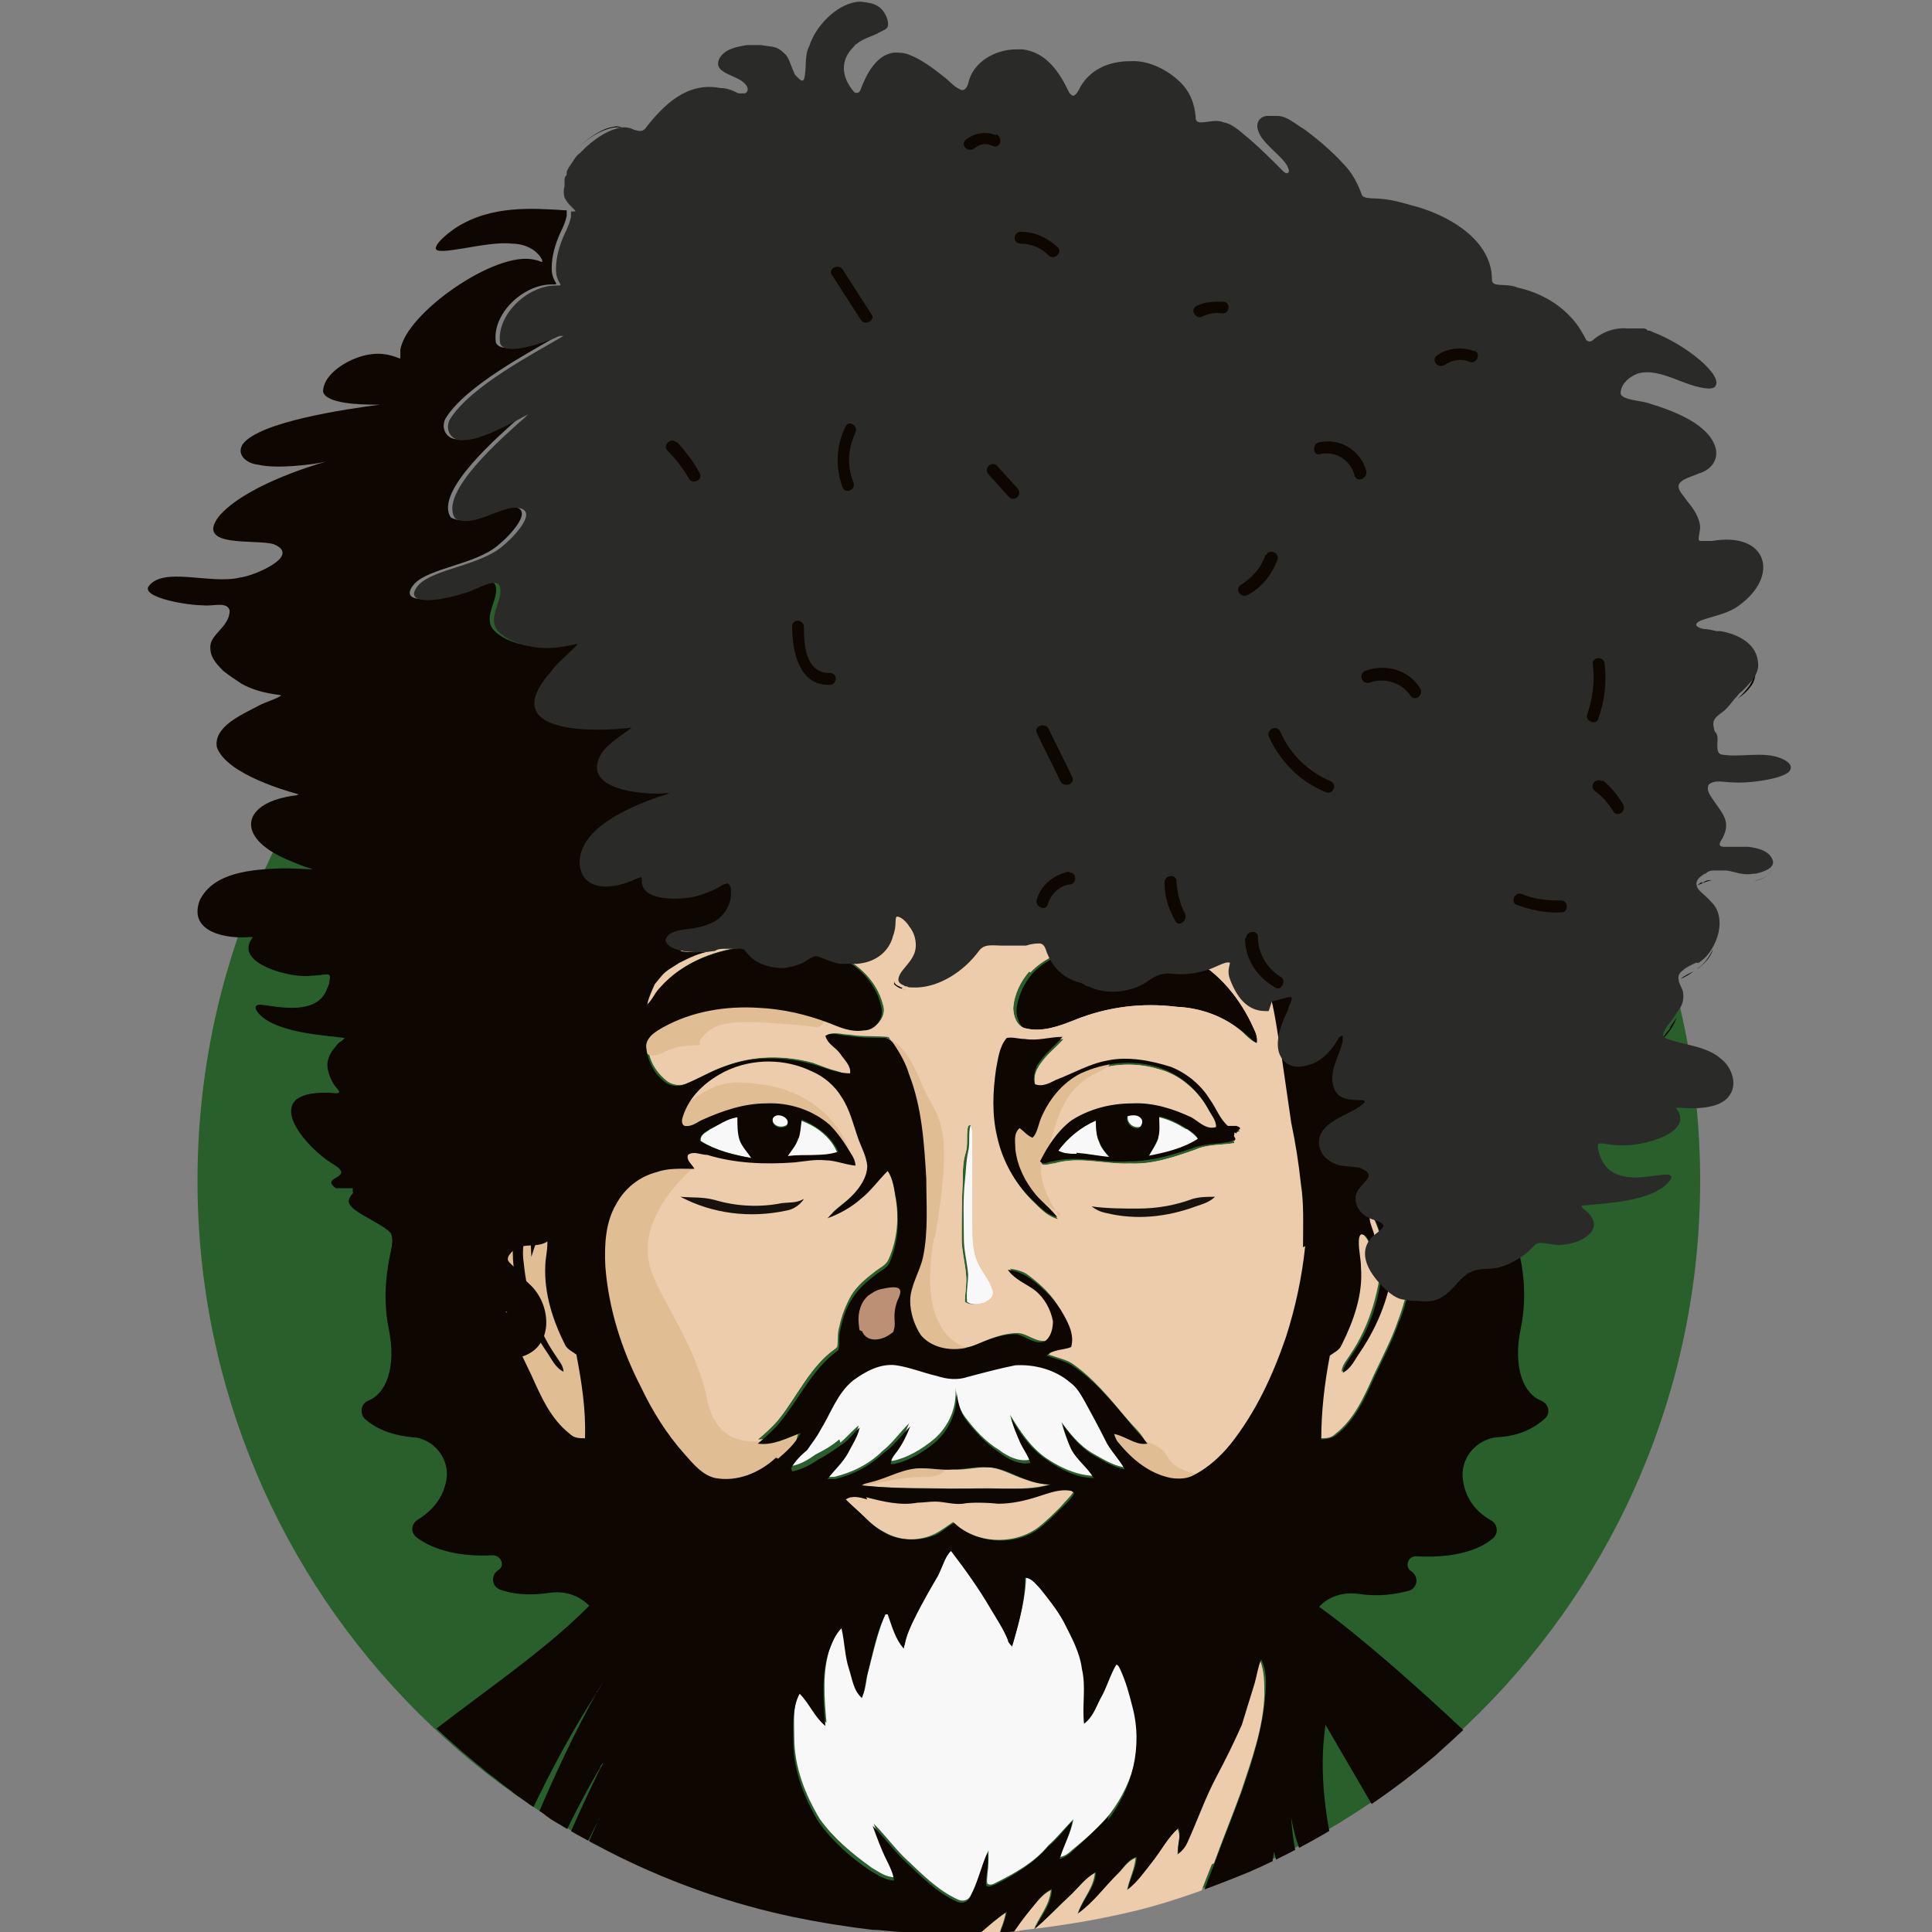
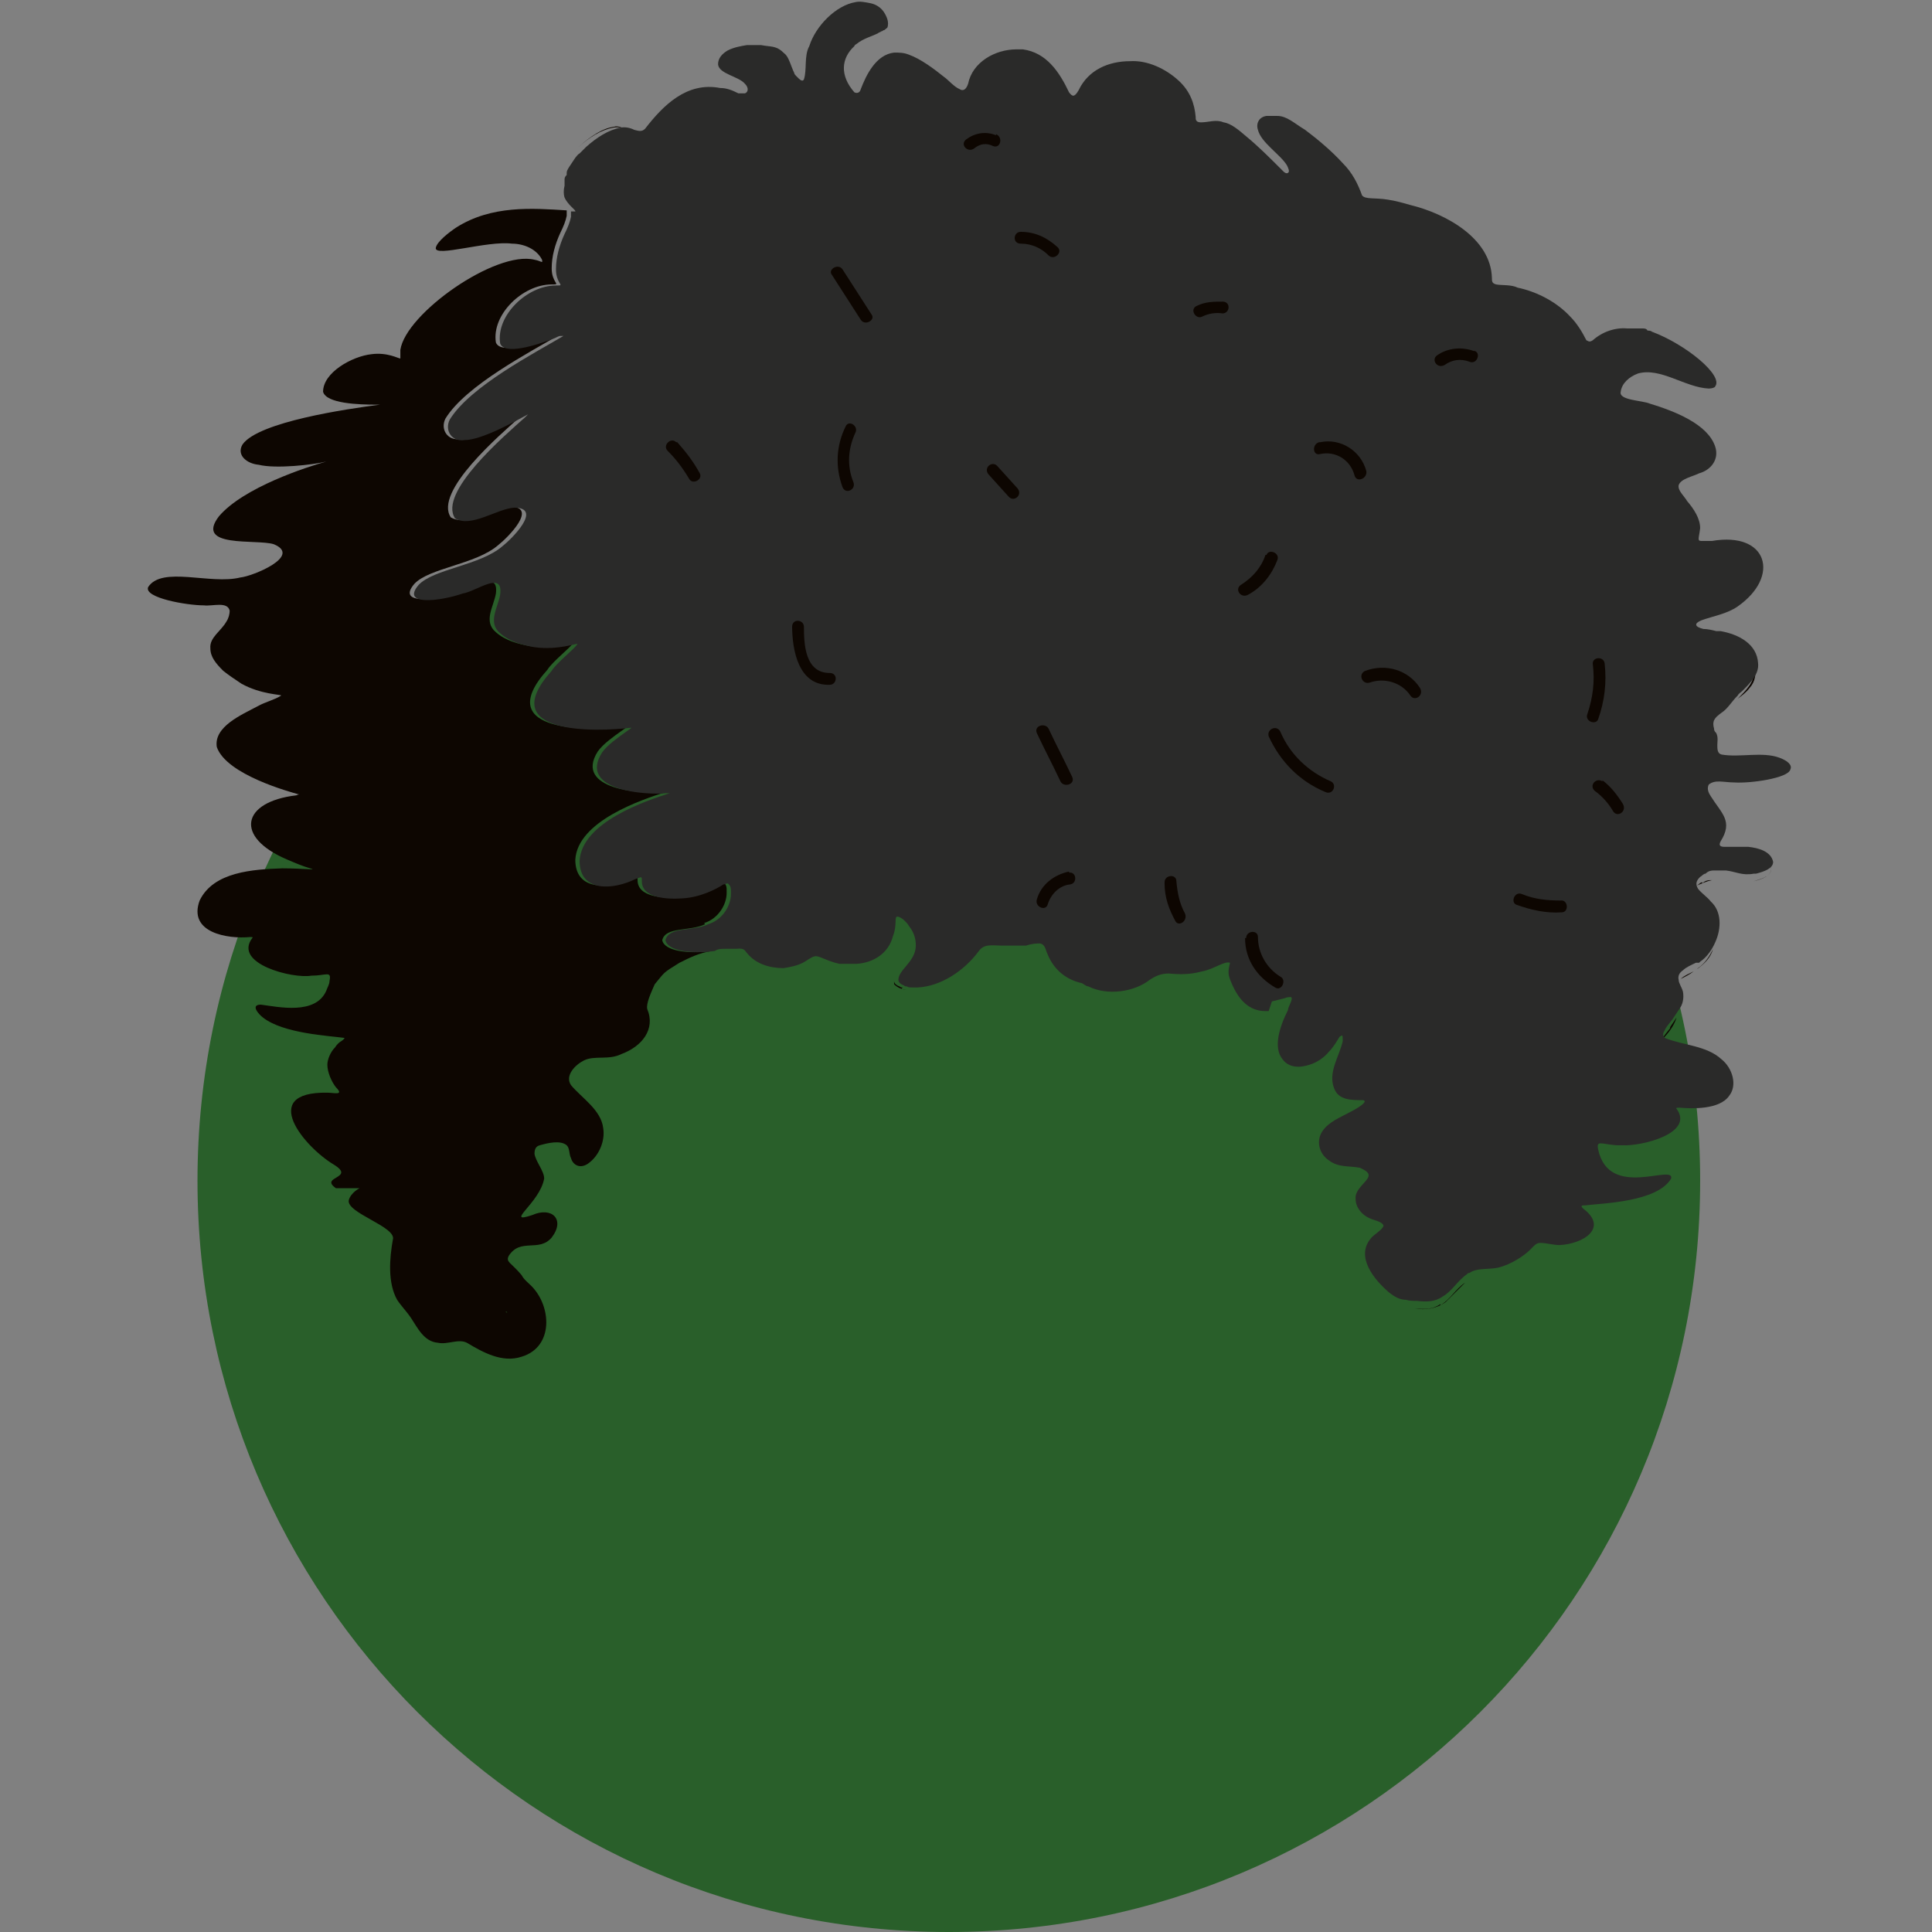
<svg xmlns="http://www.w3.org/2000/svg" id="_Слой_1" data-name=" Слой 1" version="1.1" viewBox="0 0 180 180">
  <rect x="0" y="0" width="180" height="180" fill="#808080" stroke="none" />
  <defs>
    <style> .cls-1, .cls-2, .cls-3, .cls-4, .cls-5, .cls-6, .cls-7, .cls-8, .cls-9, .cls-10, .cls-11, .cls-12 { stroke-width: 0px; } .cls-1, .cls-2, .cls-10, .cls-12 { fill-rule: evenodd; } .cls-1, .cls-9 { fill: #e1bd94; } .cls-2 { fill: #295f2a; } .cls-3, .cls-4, .cls-12 { fill: none; } .cls-4 { clip-rule: evenodd; } .cls-5 { fill: #18120f; } .cls-6 { fill: #0d0601; } .cls-7 { fill: #2a2a29; } .cls-13 { clip-path: url(#clippath); } .cls-8 { fill: #f9f8f8; } .cls-10 { fill: #bc9074; } .cls-11 { fill: #edccac; } </style>
    <clipPath id="clippath">
-       <path class="cls-4" d="M158.4,109.6c0-20.9-9.2-39.7-23.7-52.5,0-.3-.2-.6-.2-.9-.7-3.6-1.4-6.6-3.5-8.8-2.1-2.1-4.9-5-6.4-8.8-1.6-3.8-5.1-8.8-9-11.1-3.9-2.3-5.6-2.4-7-2.7-1.5-.3-6.2-1.2-9-2.5-2.8-1.3-5.4-.9-7.5-.4-.8.2-1.6.3-2.2.2-1,0-2,0-3,0-.6,0-1.4,0-2.2-.2-2.1-.6-4.4.2-7.2,1.5-2.8,1.3-7.3,1.1-8.8,1.4-1.5.3-3.1.3-7,2.7-3.9,2.3-7.5,7.3-9,11.1-1.6,3.8-4.3,6.7-6.4,8.8-2.1,2.1-2.8,5.2-3.5,8.8,0,.3-.1.6-.2.8-14.6,12.8-23.8,31.6-23.8,52.6s5.3,30.6,14.2,42.3c0,0-.2.2-.3.3,3.4,4.5,7.4,8.6,11.8,12.2.4.3.7.6,1.1.9.6.4,1.1.9,1.7,1.3.3.2.6.5.9.7.3.2.7.5,1,.7.2.2.5.3.7.5.3.2.7.4,1,.7.2.1.4.3.6.4.3.2.7.4,1,.6,1.7,1,3.4,1.9,5.2,2.8,5.1,2.5,10.5,4.4,16.2,5.6,2.4.5,4.9.9,7.4,1.2.9,0,1.9.2,2.9.2,1.4,0,2.9.1,4.3.1s2.4,0,3.5,0c1.2,0,2.3-.1,3.5-.3,3.6-.4,7.1-1,10.4-1.8,3.6-.9,7.1-2.2,10.5-3.6,6.4-2.8,12.2-6.5,17.4-10.9,0,0,0,0,0,0,0,0,0,0,.1-.1,3.5-3.1,6.9-6.5,9.7-10.2,0,0-.1-.1-.2-.2,9.4-11.9,15-26.9,15-43.2Z" />
-     </clipPath>
+       </clipPath>
  </defs>
  <path class="cls-2" d="M88.4,40c38.6,0,70,31.3,70,70s-31.3,70-70,70S18.4,148.7,18.4,110,49.8,40,88.4,40h0Z" />
  <g class="cls-13">
    <g>
      <path class="cls-3" d="M56.2,156.7c.1-.2.3-.4.4-.6-.1.2-.3.4-.4.6h0c0,0-.2.2-.5.7,0,0,0,.2-.1.2,0,0,0-.1.1-.2.2-.3.3-.5.5-.8Z" />
      <path class="cls-3" d="M44.7,180.1c.4.3.7.6,1.1.9,3.4-11,8.2-20.3,9.8-23.3-4.3,6.7-8.3,15.4-10.9,22.4Z" />
      <path class="cls-3" d="M126.6,180.1c-4.6-4.1-6-8.3-6.4-10.9.3,6.2,3.7,12.7,3.7,12.7-3.3-3.1-4.7-6.9-5.3-9.5-.6,3.5-.7,8.2-.6,12.8,0,1.7-.4,3.3-1.2,4.6,6.4-2.8,12.3-6.5,17.5-11-3.6-6-7.7-13.1-10.8-18.3-1.4,9.1,3.2,19.5,3.2,19.5Z" />
      <path class="cls-3" d="M56.3,172.9c0,.2-.2.4-.3.6-1.9,3.9-3.5,7.9-4.8,11.4.2.1.4.3.6.4,1.2-4.2,2.7-8.1,4.2-11.7,0-.2.2-.4.3-.6Z" />
      <path class="cls-3" d="M55.9,169.1c0,.2-.2.3-.2.5,0-.2.2-.3.2-.5h0Z" />
      <path class="cls-3" d="M56.2,183.1v-5.4c-1.4,2.8-2.5,5.6-3.4,8.1,1.7,1,3.4,1.9,5.2,2.8-1-1.5-1.6-3.2-1.7-5,0-.2,0-.4,0-.5Z" />
      <path class="cls-3" d="M49.5,183.7c.2.2.5.3.7.5,1.6-5.3,3.6-10.3,5.5-14.5-2.4,4.7-4.6,9.7-6.2,14Z" />
-       <path class="cls-3" d="M56.1,164.1c0,.2-.2.3-.3.5-2.7,4.7-5.9,11.7-8.4,17.6.3.2.6.5.9.7,2.2-7.1,5.1-13.5,7.4-18.2,0-.2.2-.4.3-.6Z" />
      <path class="cls-6" d="M95.7,95.9c1.6.4,3.2-.3,4.7-.8,3-1.2,6.2-1.6,9.4-1.2,2.2.1,4.5.9,6.2,2.4.4.3.8.8,1.3,1,0-.5-.2-1-.3-1.4-1.2-2.7-3.2-5.3-5.9-6.6-3.2-1.8-7.1-1.7-10.6-.9-1.6.4-3.2,1.1-4.3,2.3-.8.9-1.4,2.2-1.5,3.4,0,.7.3,1.7,1.1,1.9Z" />
      <path class="cls-6" d="M97.7,185.3c-1.3,2-2.4,4-3.5,6.1-.7,1.2-1.3,2.9-1.9,4.3,1.2,0,2.3-.1,3.5-.3.9-3.9,2.4-8.5,3.5-12.3-.7.6-1.1,1.4-1.6,2.2Z" />
      <path class="cls-8" d="M76.4,48.9c3.1-.5,6.2-.9,9.3-1,2.3-.2,4.5,0,6.8,0,3.5.3,7,.7,10.4,1.5,3.3.7,6.6,1.7,9.7,3,2.5,1,4.8,2.2,7.2,3.5.3.1.6.3.9,0-.3-1.2-1.1-2.2-1.7-3.3-2-2.9-4.8-5.2-8-6.7-.9-.4-1.9-.6-2.8-.8-1.2-.3-2.5-.6-3.8-.3-.9.1-2.1.4-2.9-.3-.7-.6-1.6-.9-2.4-1.3-1.2-.5-2.5-.6-3.7-.8-1.4-.1-2.8-.2-4.1.2-.9.2-1.8.5-2.7.6-.9-.1-1.8-.5-2.7-.6-3-.7-6.3-.4-9.1,1-.7.3-1.3.8-2.1,1.1-1.2.1-2.3,0-3.5.2-1.9.4-3.9.9-5.6,1.9-3.1,1.7-5.7,4.3-7.6,7.2-.4.7-1,1.3-1.2,2,1.7-.7,3.2-1.7,4.9-2.4,4.7-2.2,9.7-3.9,14.9-4.9Z" />
      <path class="cls-8" d="M119.6,82.6c0-3.6-.3-11.1-.7-11,0-3.4,0-6.7,0-10.1-.2-1.5-.8-3.1-2.1-4-1.5-1-3-1.9-4.5-2.8-.8-.4-1.6-.9-2.5-1,.3.6.7,1,1.1,1.5.8,1.1,1.5,2.3,1.9,3.6,1.2,3.5,1.4,7.5.2,11-.6,1.8-1.9,3.4-3.6,4.2-.5.3-1.2.3-1.7.6,1,1.3,1.9,2.8,1.8,4.5,0,1.7-.9,3.2-2.1,4.4.2.2.4.3.7.4,3.1.9,6.1,2.2,8.8,3.9.4.2.9.6,1.4.5.2-.2.4-.5.5-.8,1-1.2.9-3.4.9-5.1Z" />
      <path class="cls-8" d="M53.6,63.7c-.3,0-.5.3-.6.5-1.9,2.4-3.9,4.9-5.5,7.5-1.3,2.2-2.5,4.5-3.2,7-.7,2.5-.8,5.1-.5,7.7.2,1.6.6,3.3.3,4.9-.2,1.8-1,3.5-1,5.4,0,1.3-.2,2.8.4,4,.2.5.7.9,1.2.7.5-.3.8-.7,1.2-1.1,2.1-2.3,4.1-4.6,6.5-6.5.2-.2.6-.5.5-.8-.2-.7-.6-1.4-.7-2.2-.2-1.3,0-2.5.3-3.8.8-3.6,1.3-7.3,1.3-11,0-2.7,0-5.5,0-8.2-.1-1.4-.1-2.8-.1-4.1Z" />
      <path class="cls-8" d="M72,104.1c-.2.7.7,1.1,1.3.7.5-.7-.9-1.5-1.3-.7Z" />
      <path class="cls-8" d="M105.1,103.9c-.2.6.4,1.2,1,1.1.5,0,.7-.6.4-1-.3-.4-.9-.3-1.3-.2Z" />
      <path class="cls-8" d="M68.8,104.1c-1,0-1.8.7-2.6,1.1-.4.3-1,.5-.9,1.1,1.4.9,3.1,1.3,4.8,1.6-.4-.5-.9-1-1.1-1.7-.3-.7-.2-1.4-.2-2.2Z" />
      <path class="cls-8" d="M110.5,105.2c-.8-.5-1.6-.9-2.5-1.1,0,.7,0,1.3-.1,2-.2.6-.6,1.1-.9,1.7,1.6-.3,3.3-.8,4.7-1.6-.3-.4-.7-.7-1.1-1Z" />
      <path class="cls-8" d="M74.6,104.3c0,.6,0,1.2-.3,1.8-.2.6-.7,1.1-1,1.7,1.5-.3,3.2,0,4.7-.4-.6-1.5-2-2.5-3.4-3Z" />
      <path class="cls-8" d="M102.1,104.4c-1.4.6-2.6,1.6-3.5,2.8.5.3,1.1.3,1.7.3,1,0,2.1.2,3.1.4-.4-.5-.8-.9-1-1.5-.3-.6-.2-1.3-.3-1.9Z" />
-       <path class="cls-8" d="M91.6,118.2c-.7-1.3-.8-2.8-.8-4.2,0-2.7,0-5.3,0-8,0-.4,0-.9-.2-1.2,0,0-.2.1-.2.1-.2.8,0,1.6-.2,2.4-.2.9-.2,1.8-.3,2.7-.2,1.8-.1,3.6-.1,5.4,0,1.1.3,2.2.4,3.3,0,.9-.2,1.7-.1,2.6.6.4,1.4.2,2,0,.4-.1.8-.5.7-1-.2-.8-.7-1.4-1.1-2.1Z" />
      <path class="cls-8" d="M104.5,155.2c-.1-.1-.1-.5-.4-.5-.6,1-.9,2.2-1.5,3.2-.5.8-.8,1.8-1.5,2.3-.2-1.7.2-3.4-.2-5.1-.3-1.6-1-3-1.7-4.4-.6-1.1-1.4-2.1-2.2-3.1-.4-.4-.8-.9-1.4-1,0,2.2-.6,4.3-1.2,6.4-.2-.1-.3-.4-.4-.5-.4-1-1.1-2-1.6-2.9-1.1-1.9-2.4-3.6-3.7-5.4-.6.7-.8,1.6-1.2,2.3-.7,1.2-1.3,2.4-2,3.6-.5,1-1.1,2.1-1.2,3.2-.8-.9-1.1-2.1-1.5-3.2,0,0-.1,0-.2,0-.8,1.8-1.2,3.7-1.7,5.6-.2.7-.2,1.5-.5,2.2-.8-.7-.8-1.8-1.2-2.7-.5-1.2-.4-2.6-.7-3.8-.6.6-.9,1.4-1.2,2.2-.7,2.2-.5,4.6-.3,6.9-1.1-.8-1.5-2.1-2.4-3-.8,1.3-.6,2.9-.6,4.4,0,2.7,1,5.3,2.4,7.6,1.3,1.8,3,3.2,4.8,4.5.7.4,1.3.9,2.2.9,0-.7-.4-1.3-.7-1.8-.5-1-.9-2.1-1.3-3.2,1,1,1.8,2.1,2.8,3.1,1.6,1.5,3.1,3.1,5.1,4,.5.2,1,0,1.2-.5.7-1.3,1-2.8,1.6-4.1,0,.7,0,1.5-.1,2.2,0,.3-.1.6,0,.9.3.2.6,0,.8-.1,1.8-.9,3.6-1.9,4.9-3.5.8-.7,1.5-1.6,2.3-2.4-.2,1.3-.9,2.3-1.2,3.5.6-.1,1-.6,1.4-.9,1.1-.9,2.2-1.9,3.2-3.1,2.3-3,3.3-7,2.3-10.6-.3-1.1-.6-2.3-1.1-3.4Z" />
      <path class="cls-5" d="M106.1,112.9c-1.5,0-2.9-.4-4.4-.6.4.3.8.5,1.3.6,2.8.7,5.7.4,8.4-.6.6-.2,1.3-.4,1.8-.9-.7,0-1.4.3-2.1.5-1.6.6-3.3.9-5.1.9Z" />
      <path class="cls-5" d="M74.9,111.7c-.7.4-1.3.8-2.1.9-2,.4-4.2.3-6.2-.3-1.1-.3-2.1-.7-3.2-.8,3,1.6,6.5,2,9.8,1.3.7-.1,1.3-.5,1.7-1.1Z" />
      <path class="cls-11" d="M120.5,104.5c-.3-2.1-.7-4.1-.9-6.2-.3-2.1-.5-4.2-1.2-6.2-.1-.5-.6-.8-1-1.1-1.7-1.2-3.6-2.2-5.5-3-2.6-1.2-5.4-1.8-8.2-2.4-2.4-.4-4.9-.8-7.3-1-1.7-.3-3.5-.3-5.2-.4-3.3,0-6.5,0-9.8.2-2.4.3-4.8.5-7.2,1-4.1.6-8.1,1.7-11.7,3.7-.8.4-1.1,1.4-1.5,2.2-.3.8-.8,1.5-.8,2.4.7-.5,1-1.3,1.5-1.8,2-2.4,5.2-3.5,8.3-3.8,2.4-.1,4.9-.1,7.2.5,2.4.8,4.5,2.6,5.1,5.1.3,1-.6,2.1-1.6,2.2-1.1.1-2.2-.3-3.3-.7-2.1-.8-4.3-1.3-6.5-1.4-3.1-.2-6.3.3-8.9,1.8-.7.4-1.6.9-1.6,1.8,0,1.2.6,2.3,1.5,3.1.5.5,1.2.7,1.9.5,1.3-.5,2.5-1.3,3.8-1.7,2.6-1,5.5-1,8.1-.3,1.2.4,2.4.8,3.7.9,0-.7-.6-1.2-.9-1.8-.4-.6-1.2-1-1.4-1.7.7-.3,1.4,0,2.1,0,1.1.2,2.3.1,3.4.2.4,0,.7.3.9.6.6.8,1.1,1.8,1.4,2.8,1.2,3.1,1.4,6.4,1.6,9.7,0,2.4.3,4.9-.3,7.3-.3,1.4-1.1,2.7-1.2,4.1,0,1.1.3,2.3,1,3.2,1.2,1.4,3.4,1.7,5.1.9,1.2-.5,2.4-1,3.7-1,.9,0,1.7.9,2.7.7.6-.4.9-1.2.8-1.9-.1-1.1-.7-2.2-1.7-2.9-.8-.7-1.9-1.1-2.5-1.9.8.1,1.6.4,2.2.9,1.2.9,2.3,1.9,3,3.3.5.9,1.1,1.9.7,3-.8.3-1.7.2-2.3.8.8.3,1.8.5,2.5,1,2.1,1.4,3.7,3.4,5.3,5.3.5.6,1.2,1.2,1.6,1.9-1.2.2-2.1-.7-3.1-.9,0,.3.2.6.4.8,1.3,1.5,2.9,2.8,4.9,3.3.7.1,1.5,0,2.2-.3,1.3-.7,2.4-1.7,3.3-2.8,2.4-2.9,4-6.4,5.2-10,.9-2.8,1.5-5.6,1.8-8.5,0-2,.1-3.9-.2-5.9-.2-1.9-.5-3.8-.9-5.7ZM96,90.6c1.1-1.2,2.7-1.9,4.3-2.3,3.5-.7,7.4-.8,10.6.9,2.7,1.4,4.7,3.9,5.9,6.6.2.4.4.9.3,1.4-.5-.2-.9-.6-1.3-1-1.7-1.5-3.9-2.3-6.2-2.4-3.2-.4-6.4,0-9.4,1.2-1.5.6-3.1,1.2-4.7.8-.8-.2-1.1-1.2-1.1-1.9.1-1.3.7-2.5,1.5-3.4ZM91.9,121.3c-.6.2-1.4.4-2,0,0-.9.2-1.7.1-2.6-.1-1.1-.4-2.2-.4-3.3,0-1.8,0-3.6.1-5.4,0-.9,0-1.8.3-2.7.2-.8,0-1.6.2-2.4,0,0,.2-.1.2-.1.2.4.2.8.2,1.2,0,2.7,0,5.3,0,8,0,1.4,0,3,.8,4.2.4.7.9,1.3,1.1,2.1.1.5-.3.8-.7,1ZM111.4,112.3c-2.7,1-5.6,1.3-8.4.6-.5-.1-.9-.3-1.3-.6,1.5.2,2.9.6,4.4.6,1.7,0,3.4-.4,5.1-.9.7-.2,1.4-.4,2.1-.5-.5.4-1.2.6-1.8.9ZM115,106.2c0,0,0,.2,0,.3-1.2.2-2.5.1-3.6.6-2,.7-4,1.4-6.1,1.3-2.4.1-4.7-.7-7.1,0-.4,0-.9.3-1.2,0,.7-1.4,1.6-2.9,2.9-3.8,1.7-1.1,3.7-1.7,5.7-1.6,1.9,0,3.8.5,5.5,1.3.7.4,1.4,1.2,2.3.9,0-.7-.5-1.2-.8-1.8-1-1.8-2.7-3.3-4.7-3.8-2.3-.7-4.9-.5-7.1.6-1.8.9-3.1,2.5-3.8,4.4-.2.5-.3,1.1-.7,1.6-.5-.2-.8-.6-1.2-.9-.6.5-.5,1.3-.4,2,.2,1.5.9,3,1.9,4.2.6.8,1.4,1.4,2,2.1-.9-.2-1.6-.9-2.2-1.5-1.7-1.6-2.9-3.7-3.4-6-.5-2.1-.4-4.2-.1-6.3.2-1,.3-2.1,1-2.9.6,0,1.1,0,1.7.1,1.2.2,2.3-.2,3.5-.2-.8.9-1.8,1.6-2.4,2.7-.3.5-.4,1.1-.2,1.7.7.3,1.4,0,2-.4,1.6-.7,3.1-1.6,4.8-1.8,2-.3,4,0,5.9.6,1.4.6,2.7,1.7,3.6,3,.6.8.9,1.9,1.7,2.5.7.3,1.5,0,2.3-.2.3-.1.7,0,1,.2-1.3.4-2.8.2-4.1.8,0,0,0,.2,0,.2.5.1,1,.1,1.4.3Z" />
      <path class="cls-11" d="M70.4,134.3c.7-.6,1.4-1.2,2-1.9,1.8-2.2,3-5.1,5.5-6.8.1-.6,0-1.3.2-1.9.2-1,.6-2,1.1-2.9.6-1,1.5-1.7,2.4-2.4.4-.3.9-.5,1.1-1,.8-1.8,1-3.9.6-5.9-.2-.9-.2-1.8-.8-2.6-.8.9-1.5,1.8-2.5,2.6-1,.7-2,1.4-3.1,1.8.6-.8,1.5-1.3,2.2-2,.8-.8,1.4-1.8,1.5-2.9,0-.8-.5-1.6-.8-2.4-.6-1.3-.8-2.7-1.6-4-.7-1.1-1.7-1.9-2.8-2.4-2.5-1.2-5.5-1.1-8,0-1.8.9-3.4,2.4-4,4.3-.1.3,0,.6.2.8.6,0,1.1-.4,1.7-.6,1.8-.9,3.8-1.6,5.9-1.5,2.1,0,4.3.6,5.9,2,.8.7,1.5,1.7,2,2.7.2.4.4.7.4,1.1-.9-.1-1.8-.4-2.8-.5-1-.1-1.9,0-2.9.2-2.7.2-5.5,0-8.1-.7-.6,0-1.3-.4-1.8,0-.2.5.4.9.6,1.3-1.2,0-2.3,0-3.5.3-1.6.4-3,1.5-3.8,3-1,1.8-1.1,3.9-1,5.8.4,3.9,1.5,7.7,3.3,11.2,1.1,2.3,2.4,4.4,4.1,6.3.8.9,1.6,1.9,2.8,2.2,2.1.4,4.2-.5,5.7-2,.8-.7,1.6-1.5,2.1-2.4-1.3.5-2.6,1.1-4,1ZM63.4,111.5c1.1.1,2.1.6,3.2.8,2,.5,4.1.6,6.2.3.8-.1,1.4-.5,2.1-.9-.4.6-1,1-1.7,1.1-3.3.7-6.9.3-9.8-1.3Z" />
      <path class="cls-11" d="M130.8,110.7c-.4-.6-1-1.3-1.7-1.1-.6,0-1.5.3-1.7,1,.6.2,1.1.5,1.4,1.1.9,1.7,1,3.8.9,5.7-.2,3.1-1.4,6-3.1,8.5-.5.7-.8,1.5-1.6,1.9,0-.6.5-1.1.8-1.6,1.7-2.5,2.6-5.5,2.9-8.5.2-1.2,0-2.5-.5-3.7-.1-.3-.3-.7-.7-.7,0,.7.3,1.3.5,1.9.1.6,0,1.3,0,1.9-.2-.5-.3-1.1-.6-1.6-.2-.3-.4-.6-.7-.6-.2.2-.2.6-.2.9,0,.8.2,1.5.2,2.2.1,2.5-.7,5-1.8,7.2-.2.5-.7.7-1.1,1-.5,2.6-.9,5.2-.8,7.8.5,0,1,0,1.4-.4,1.8-1.4,2.7-3.5,3.6-5.5.8-1.7,1.7-3.4,2.3-5.2,1.2-3.2,1.5-6.6,1.2-10-.2-.8-.4-1.6-.7-2.3Z" />
      <path class="cls-8" d="M78.3,134.4c.6-.5,1.1-1.1,1.7-1.6-.2.8-.7,1.6-1.1,2.4-.5.9-1.3,1.6-1.9,2.4.2,0,.5,0,.7,0,1.7-.4,3.3-1.2,4.5-2.4.9-.7,1.6-1.7,2.5-2.6-.3.8-.7,1.6-1.2,2.3-.2.4-.6.7-.6,1.2,0,0,.3,0,.3,0,1.4-.3,2.7-1.1,3.8-2,1.4-1.2,2.2-3,2-4.9.1,1,.3,2,.9,2.8.9,1.2,1.9,2.3,3.2,3.1.8.6,1.8,1.1,2.8.9-.2-.7-.7-1.3-1-2-.3-.7-.6-1.4-.8-2.2.9,1.5,1.9,3,3.3,4,1.3.9,2.8,1.6,4.4,1.7-.6-1-1.6-1.6-2.1-2.7-.3-.7-.6-1.5-.8-2.3.8,1.1,1.7,2.2,2.9,2.9.9.5,1.8,1.1,2.9,1.3-.5-.9-1.3-1.6-1.7-2.5-.6-1.2-1.3-2.4-1.9-3.6-.4-.7-.8-1.5-1.5-2-1.4-1.2-3.3-1.7-5.1-1.6-1.5.3-3,.7-4.5,1.1-.9.2-1.9.1-2.8-.1-1.3-.3-2.5-.8-3.8-1-1.5-.2-2.9.6-4,1.4-1.5,1.2-2.1,3.2-3.1,4.7-.4.6-.9,1.2-1.2,1.8-.6.5-1.1,1.1-1.5,1.7.9-.1,1.7-.6,2.4-1.1.8-.4,1.5-.8,2.2-1.4Z" />
      <path class="cls-11" d="M93.5,138.7c1.5,0,2.9,0,4.3-.4-.8,0-1.6-.2-2.4-.5-1.2-.4-2.3-1.1-3.5-1.1-1.1,0-2.1.3-3.2.2-.9,0-1.8,0-2.8-.1-1.8,0-3.3,1-4.9,1.3-.3,0-.6,0-.8.3,2.8.3,5.7.2,8.5.3,1.6,0,3.1-.1,4.7,0Z" />
      <path class="cls-11" d="M78.7,139.6c.5.6,1.2,1.1,1.8,1.7.6.6,1.2,1.1,2,1.5,1.4.8,3.2.8,4.6.1.6-.3,1.1-.7,1.7-1.1,2,2,5.5,2.2,7.8.6.8-.6,1.5-1.3,2.2-2,.4-.5.9-.9,1.2-1.4,0,0-.2-.1-.3-.2-1-.2-2,.3-3,.5-1.2.3-2.5.7-3.8.7-1.1,0-2.2,0-3.3,0-.9.1-1.7-.2-2.6-.2-.5,0-1.1,0-1.6.1-1.6.2-3.2-.1-4.8-.5-.6-.1-1.4-.4-2,0Z" />
      <path class="cls-11" d="M113.1,173.6c.8-2.2,1.7-4.4,2.5-6.6,1-3,2.1-6,2.2-9.1,0-1.1,0-2.2-.4-3.2-.3.7-.4,1.5-.6,2.2-.4,1.3-.8,2.6-1.2,3.9-.9,2-1.4,3-2.4,4.9-1,1.9-1.7,4-2.6,5.9-.2.4-.5.8-.9,1.2,0-.8.4-1.7,0-2.4-1,.9-1.6,2.1-2.4,3.1-.7.9-1.4,1.9-2.3,2.6.2-1,.7-1.9.8-3-.8.3-1.2,1.1-1.8,1.6-1.2,1.2-2.2,2.6-3.6,3.6.4-1.3,1.5-2.4,1.6-3.8-.9.5-1.5,1.3-2.2,2-1.2,1.1-2.3,2.3-3.5,3.3.5-1.2,1.5-2.3,1.6-3.7-.8.4-1.4,1.2-1.9,1.8-2,2.4-3.4,5.2-5.1,7.8.5-1.5,1.1-2.9,1.7-4.4.4-1,.9-2,1.1-3.1-1.8,1.2-3.2,2.9-5.1,3.9-1.5.7-3,0-4.4-.6.4,3.7,2.4,7,4.8,9.7-1.7-.4-3.4-.8-5.1-.4-.5,0-1.1.5-.9,1.1.2,1.2,1.1,2.7,1.4,3.8,1.4,0,2.9.1,4.3.1s2.4,0,3.5,0c.6-1.3,1.2-3,1.9-4.3,1.2-2,2.2-4.1,3.5-6.1.5-.8.9-1.6,1.6-2.2-1.1,3.8-2.6,8.3-3.5,12.3,3.6-.4,7.1-1,10.4-1.8.4-1.7,1-3.8,1.4-5.4,1.7-4.9,3.5-9.8,5.4-14.6Z" />
      <path class="cls-9" d="M81.6,194.5c-1.4-1.9-3.1-3.5-5.3-4.3-.7-.2-1.5-.5-2.3-.3-.5.2-.5.8-.4,1.2.3.8.7,1.6,1,2.4,0,.2,0,.4-.2.4,0,0,0,0-.1,0h-.2c2.4.6,4.9,1,7.4,1.3.1-.3.2-.7,0-.8Z" />
      <path class="cls-12" d="M158.8,125.3c0-20.9-9.2-39.7-23.7-52.5,0-.3-.2-.6-.2-.9-.7-3.6-1.4-6.6-3.5-8.8-2.1-2.1-4.9-5-6.4-8.8-1.6-3.8-5.1-8.8-9-11.1-3.9-2.3-5.6-2.4-7-2.7-1.5-.3-6.2-1.2-9-2.5-2.8-1.3-5.4-.9-7.5-.4-.8.2-1.6.3-2.2.2-1,0-2,0-3,0-.6,0-1.4,0-2.2-.2-2.1-.6-4.4.2-7.2,1.5-2.8,1.3-7.3,1.1-8.8,1.4-1.5.3-3.1.3-7,2.7-3.9,2.3-7.5,7.3-9,11.1-1.6,3.8-4.3,6.7-6.4,8.8-2.1,2.1-2.8,5.2-3.5,8.8,0,.3-.1.6-.2.8-14.6,12.8-23.8,31.6-23.8,52.6s5.3,30.6,14.2,42.3c0,0-.2.2-.3.3,3.4,4.5,7.4,8.6,11.8,12.2.4.3.7.6,1.1.9.6.4,1.1.9,1.7,1.3.3.2.6.5.9.7.3.2.7.5,1,.7.2.2.5.3.7.5.3.2.7.4,1,.7.2.1.4.3.6.4.3.2.7.4,1,.6,1.7,1,3.4,1.9,5.2,2.8,5.1,2.5,10.5,4.4,16.2,5.6,2.4.5,4.9.9,7.4,1.2.9,0,1.9.2,2.9.2,1.4,0,2.9.1,4.3.1s2.4,0,3.5,0c1.2,0,2.3-.1,3.5-.3,3.6-.4,7.1-1,10.4-1.8,3.6-.9,7.1-2.2,10.5-3.6,6.4-2.8,12.2-6.5,17.4-10.9,0,0,0,0,0,0,0,0,0,0,.1-.1,3.5-3.1,6.9-6.5,9.7-10.2,0,0-.1-.1-.2-.2,9.4-11.9,15-26.9,15-43.2Z" />
      <g>
        <path class="cls-11" d="M66.6,112.4c-1.1-.3-2.1-.7-3.2-.8,3,1.6,6.5,2,9.8,1.3.7-.1,1.3-.5,1.7-1.1-.7.4-1.3.8-2.1.9-2,.4-4.2.3-6.2-.3Z" />
        <path class="cls-11" d="M78.6,96.4c0,0-.1,0-.2,0,0,0,.1,0,.2,0Z" />
        <path class="cls-11" d="M78.2,96.4s0,0-.1,0c0,0,0,0,.1,0Z" />
        <path class="cls-11" d="M77.4,96.3s0,0,0,0c0,0,0,0,0,0Z" />
        <path class="cls-11" d="M77.2,96.3s0,0,0,0c0,0,0,0,0,0Z" />
        <path class="cls-11" d="M77.9,96.3s0,0-.1,0c0,0,0,0,.1,0Z" />
-         <path class="cls-11" d="M77.6,96.3s0,0,.1,0c0,0,0,0-.1,0Z" />
+         <path class="cls-11" d="M77.6,96.3s0,0,.1,0c0,0,0,0-.1,0" />
        <path class="cls-11" d="M78.9,96.5c0,0-.2,0-.2,0,0,0,.2,0,.2,0Z" />
        <path class="cls-11" d="M106.1,112.9c-1.5,0-2.9-.4-4.4-.6.4.3.8.5,1.3.6,2.8.7,5.7.4,8.4-.6.6-.2,1.3-.4,1.8-.9-.7,0-1.4.3-2.1.5-1.6.6-3.3.9-5.1.9Z" />
        <path class="cls-11" d="M78.1,96.4c0,0-.1,0-.2,0,0,0,.1,0,.2,0Z" />
        <path class="cls-11" d="M78.4,96.4c0,0-.1,0-.2,0,0,0,.1,0,.2,0Z" />
        <path class="cls-11" d="M78.7,96.5s0,0-.1,0c0,0,0,0,.1,0Z" />
        <path class="cls-11" d="M77.4,96.3s0,0,.2,0c0,0-.1,0-.2,0Z" />
        <path class="cls-11" d="M77.1,96.4s0,0,0,0c0,0,0,0,0,0,0,0,0,0,0,0Z" />
        <path class="cls-11" d="M77.3,96.3c0,0-.1,0-.2,0,0,0,.1,0,.2,0Z" />
        <path class="cls-11" d="M77.8,96.3s0,0-.1,0c0,0,0,0,.1,0Z" />
        <path class="cls-11" d="M121.4,110.2c-.2-1.9-.5-3.8-.9-5.7-.3-2.1-.7-4.1-.9-6.2-.3-2.1-.5-4.2-1.2-6.2-.1-.5-.6-.8-1-1.1-1.7-1.2-3.6-2.2-5.5-3-2.6-1.2-5.4-1.8-8.2-2.4-2.4-.4-4.9-.8-7.3-1-1.7-.3-3.5-.3-5.2-.4-3.3,0-6.5,0-9.8.2-2.4.3-4.8.5-7.2,1-4.1.6-8.1,1.7-11.7,3.7-.8.4-1.1,1.4-1.5,2.2-.3.8-.8,1.5-.8,2.4.7-.5,1-1.3,1.5-1.8,2-2.4,5.2-3.5,8.3-3.8,2.4-.1,4.9-.1,7.2.5,2.4.8,4.5,2.6,5.1,5.1.3,1-.6,2.1-1.6,2.2-1.1.1-2.2-.3-3.3-.7-2.1-.8-4.3-1.3-6.5-1.4-3.1-.2-6.3.3-8.9,1.8-.7.4-1.6.9-1.6,1.8,0,1.2.6,2.3,1.5,3.1.5.5,1.2.7,1.9.5,1.3-.5,2.5-1.3,3.8-1.7,2.6-1,5.5-1,8.1-.3.8.3,1.5.6,2.3.8.8.2,1.5.9,1.7,1.7l2,6.6c.2.5,0,1.1-.2,1.6-.4.7-.5,1.4-1.2,1.9-1,.7-2,1.4-3.1,1.8.6-.8,1.5-1.3,2.2-2,.8-.8,1.4-1.8,1.5-2.9,0-.8-.5-1.6-.8-2.4-.6-1.3-.8-2.7-1.6-4-.7-1.1-1.7-1.9-2.8-2.4-2.5-1.2-5.5-1.1-8,0-1.8.9-3.4,2.4-4,4.3-.1.3,0,.6.2.8.6,0,1.1-.4,1.7-.6,1.8-.9,3.8-1.6,5.9-1.5,2.1,0,4.3.6,5.9,2,.8.7,1.5,1.7,2,2.7.2.4.4.7.4,1.1-.9-.1-1.8-.4-2.8-.5-1-.1-1.9,0-2.9.2-2.7.2-5.5,0-8.1-.7-.6,0-1.3-.4-1.8,0-.2.5.4.9.6,1.3-1.2,0-2.3,0-3.5.3-1.6.4-3,1.5-3.8,3-1,1.8-1.1,3.9-1,5.8.4,3.9,1.5,7.7,3.3,11.2,1.1,2.3,2.4,4.4,4.1,6.3.8.9,1.6,1.9,2.8,2.2,2.1.4,4.2-.5,5.7-2,.8-.7,1.6-1.5,2.1-2.4-1.3.5-2.6,1.1-4,1,.7-.6,1.4-1.2,2-1.9,1.8-2.2,3-5.1,5.5-6.8.1-.6,0-1.3.2-1.9.2-1,.6-2,1.1-2.9.6-1,1.5-1.7,2.4-2.4.4-.3.9-.5,1.1-1,.8-1.8,1-3.9.6-5.9-.1-.8-.2-1.6-.6-2.4-.1-.2-.2-.4.7-.7.3-.1.5-.4.4-.8l-1.5-6.4c-.2-1.2-.5-1.5-.9-1.9l-.6-.5c-.2-.2-.5-.4-.8-.6l-.4-.3c-.3-.2-.5-.3-.8-.4-1.2-.5-1.8-.5-2-1,0-.1,0-.3.1-.3,0,0,0,0,0,0,0,0,0,0,0,0,0,0,0,0,0,0,0,0,.1,0,.2,0,0,0,0,0,0,0,0,0,0,0,.2,0,0,0,0,0,.1,0,0,0,0,0,.1,0,0,0,0,0,.1,0,0,0,.1,0,.2,0,0,0,0,0,.1,0,0,0,.1,0,.2,0,0,0,.1,0,.2,0,0,0,0,0,.1,0,0,0,.2,0,.2,0,1.1.2,2.3.1,3.4.2.4,0,.7.3.9.6.6.8,1.1,1.8,1.4,2.8,1.2,3.1,1.4,6.4,1.6,9.7,0,2.4.3,4.9-.3,7.3-.3,1.4-1.1,2.7-1.2,4.1,0,1.1.3,2.3,1,3.2,1.2,1.4,3.4,1.7,5.1.9,1.2-.5,2.4-1,3.7-1,.9,0,1.7.9,2.7.7.6-.4.9-1.2.8-1.9-.1-1.1-.7-2.2-1.7-2.9-.8-.7-1.9-1.1-2.5-1.9.8.1,1.6.4,2.2.9,1.2.9,2.3,1.9,3,3.3.5.9,1.1,1.9.7,3-.8.3-1.7.2-2.3.8.8.3,1.8.5,2.5,1,2.1,1.4,3.7,3.4,5.3,5.3.5.6,1.2,1.2,1.6,1.9-1.2.2-2.1-.7-3.1-.9,0,.3.2.6.4.8,1.3,1.5,2.9,2.8,4.9,3.3.7.1,1.5,0,2.2-.3,1.3-.7,2.4-1.7,3.3-2.8,2.4-2.9,4-6.4,5.2-10,.9-2.8,1.5-5.6,1.8-8.5,0-2,.1-3.9-.2-5.9ZM96,90.6c1.1-1.2,2.7-1.9,4.3-2.3,3.5-.7,7.4-.8,10.6.9,2.7,1.4,4.7,3.9,5.9,6.6.2.4.4.9.3,1.4-.5-.2-.9-.6-1.3-1-1.7-1.5-3.9-2.3-6.2-2.4-3.2-.4-6.4,0-9.4,1.2-1.5.6-3.1,1.2-4.7.8-.8-.2-1.1-1.2-1.1-1.9.1-1.3.7-2.5,1.5-3.4ZM91.9,121.3c-.6.2-1.4.4-2,0,0-.9.2-1.7.1-2.6-.1-1.1-.4-2.2-.4-3.3,0-1.8,0-3.6.1-5.4,0-.9,0-1.8.3-2.7.2-.8,0-1.6.2-2.4,0,0,.2-.1.2-.1.2.4.2.8.2,1.2,0,2.7,0,5.3,0,8,0,1.4,0,3,.8,4.2.4.7.9,1.3,1.1,2.1.1.5-.3.8-.7,1ZM115,106.2c0,0,0,.2,0,.3-1.2.2-2.5.1-3.6.6-2,.7-4,1.4-6.1,1.3-2.4.1-4.7-.7-7.1,0-.4,0-.9.3-1.2,0,.7-1.4,1.6-2.9,2.9-3.8,1.7-1.1,3.7-1.7,5.7-1.6,1.9,0,3.8.5,5.5,1.3.7.4,1.4,1.2,2.3.9,0-.7-.5-1.2-.8-1.8-1-1.8-2.7-3.3-4.7-3.8-2.3-.7-4.9-.5-7.1.6-1.8.9-3.1,2.5-3.8,4.4-.2.5-.3,1.1-.7,1.6-.5-.2-.8-.6-1.2-.9-.6.5-.5,1.3-.4,2,.2,1.5.9,3,1.9,4.2.6.8,1.4,1.4,2,2.1-.9-.2-1.6-.9-2.2-1.5-1.7-1.6-2.9-3.7-3.4-6-.5-2.1-.4-4.2-.1-6.3.2-1,.3-2.1,1-2.9.6,0,1.1,0,1.7.1,1.2.2,2.3-.2,3.5-.2-.8.9-1.8,1.6-2.4,2.7-.3.5-.4,1.1-.2,1.7.7.3,1.4,0,2-.4,1.6-.7,3.1-1.6,4.8-1.8,2-.3,4,0,5.9.6,1.4.6,2.7,1.7,3.6,3,.6.8.9,1.9,1.7,2.5.7.3.7,0,1,.3-1.7.5-.6-.1-1.8.5-.1,0-.2.2,0,.2.5.1,1,.1,1.4.3ZM73.2,112.8c-3.3.7-6.9.3-9.8-1.3,1.1.1,2.1.6,3.2.8,2,.5,4.1.6,6.2.3.8-.1,1.4-.5,2.1-.9-.4.6-1,1-1.7,1.1Z" />
      </g>
      <path class="cls-5" d="M106.1,112.6c-1.5,0-2.9,0-4.4-.2.4.3.8.5,1.3.6,2.8.7,5.7.4,8.4-.6.6-.2,1.3-.4,1.8-.9-.7,0-1.4,0-2.1.2-1.6.6-3.3.9-5.1.9Z" />
      <path class="cls-5" d="M74.9,111.7c-.7.4-1.3.3-2.1.4-2,.4-4.2.3-6.2-.3-1.1-.3-2.1-.2-3.2-.3,3,1.6,6.5,2,9.8,1.3.7-.1,1.3-.5,1.7-1.1Z" />
      <path class="cls-10" d="M80.3,124c.4.9,1,.4,1,.4.2-.2.2-.4.3-.6.2-.6-.2-1.1.2-2.3s.2-.4.3-.6c.5-.5,1.1-1,.9-1s-.4,0-1,.2c-.5.1-.9.4-1.2.6-.7.6-1,1.6-.9,2.6s.1.5.2.7Z" />
      <g>
        <path class="cls-9" d="M88,136.9c0,.4-1,.7-1.4.7-.7,0-1.4,0-2.1.1-1.6.1-3,.7-4.6.7.5-.2.9-.9,1.4-1.1,1-.4,1.9-.9,2.9-.9s0,0,.1,0c.3,0,.6,0,.9,0,.5,0,1.1,0,1.6,0s.2,0,.3,0c0,0,.1,0,.2,0s.2,0,.3.2l.4.4Z" />
        <path class="cls-1" d="M87.1,115.3c1.9-11,.2-11.1-1.1-14-.7-1.7-1.7-4.1-3.4-4.6.4.8-.7,1-.2,1.8,1.2,1.6,2.5,1.7,3.3,6.2.8,4.5-.1,7.4-1.2,12.7-1.1,5.3,1.2,7.4,3,8.4,1.1.6,2.4.4,3.3,0h.1c0-.1-5.7-.1-3.9-10.4Z" />
        <path class="cls-1" d="M76.7,94.4c-1.3-1.6-2.9,0-5.8-.7-2.9-.7-9.8,1.1-10.7,3.5-.5,1.3.8,1.3,1.5.9.9-.5,2-.7,2.9-.7s.5-.1.6-.4,0-.1.1-.2c1.2-1.6,2.8-1.8,7.8-1.4,1.5.1,2.3.2,2.9.3s1.1-.8.6-1.3,0,0,0,0Z" />
        <path class="cls-1" d="M64.1,103c-.2.2-.5.4-.7.5-.7.9-3.2,5.5,1.5,1.4,1.5-1.1,3.4-1.5,5.3-1.6,1.6,0,3,0,4.3.7s1.5.7,2.1,1.3c1.4,1.3,2.7,2.6,2.9,3.1-1.1-4.7-5-6.8-8.1-7.3-3.4-.5-4.5-.4-7.4,1.7Z" />
        <path class="cls-9" d="M111.4,137.3c-1.8-.4-2.3-1-2.7-1.7-.4-.6-.9-.9-1.4-1.1-1.2-.4-1.8-.5-2.8-1.2-.4-.3-1.2-.3-1.7-.4.4.5.8,1.1,1.1,1.7.7.8,1.6,1.4,2.4,2.2,1,.9,2.3,1.1,3.6,1.2s.4-.1.5-.1l.9-.5Z" />
        <path class="cls-1" d="M59.9,132.3c.3,1.5.7,4.3,2.9,6.3l1,.8c2.7,1.6,6.4,0,7.8-1.5,1.5-1.4,2.2-1.7,2.8-4.6-4.9,2.1-7.8.8-8.5-2.9-1-4.9-4.2-9.1-5.2-11.9-1.7-4.8,3.2-9.1,4-9.8-1.3-.1-7.6-2.3-9.6,8.2s0,6.1,1.4,8.6c1.5,2.5,3,5.2,3.4,6.8Z" />
        <path class="cls-1" d="M98.7,113.3s-2.2-2.9-1.6-5.1c1.4-2.4,1.1-6.3,5-8.2,2.9-1.4,0-.7-.3-.6-2.2.6-4.1,1.7-5.1,2-1.1.4-2.9,1.8-2.6,2.9.2,1.1,0,4,2,6.5,1.7,1.9,2,1.8,2.7,2.3Z" />
      </g>
      <path class="cls-6" d="M142.3,113.6c1.1-.7,1.9-1.5,2.4-2.2.5-.7,0-1.6-.9-1.6-1.5,0-2.7-.4-3.6-1-.9-.6-1.1-1.9-.4-2.7,2-2.4-.6-10.4-.8-11.8-.2-1.7-1.2-3.8,0-8.1,1.3-4.3,0-6.9-.9-8.1-.8-1.2-2.7-2.5-3.4-6.2-.7-3.6-1.4-6.6-3.5-8.8-2.1-2.1-4.9-5-6.4-8.8-1.6-3.8-5.1-8.8-9-11.1-3.9-2.3-5.6-2.4-7-2.7-1.5-.3-6.2-1.2-9-2.5-2.8-1.3-5.4-.9-7.5-.4-.8.2-1.6.3-2.2.2-1,0-2,0-3,0-.6,0-1.4,0-2.2-.2-2.1-.6-4.4.2-7.2,1.5-2.8,1.3-7.3,1.1-8.8,1.4-1.5.3-3.1.3-7,2.7-3.9,2.3-7.5,7.3-9,11.1-1.6,3.8-4.3,6.7-6.4,8.8-2.1,2.1-2.8,5.2-3.5,8.8-.7,3.6-2.5,5-3.4,6.2-.8,1.2-2.1,3.8-.9,8.1,1.3,4.3.3,6.4,0,8.1-.2,1.4-2.8,9.4-.8,11.8.7.8.5,2.1-.4,2.7-.9.6-2.1,1.1-3.6,1-.8,0-1.3.9-.9,1.6.5.8,1.3,1.6,2.4,2.2.9.5,1.3,1.6,1.1,2.6-.4,1.7-.9,4.5-.3,7.5.8,3.8-.3,6.2-1.9,6.8-.7.3-.8,1.2-.3,1.7.9.8,2.3,1.5,4.4,1.7,2,.1,3.5,2,3.2,3.9-.2,1.3-.9,2.7-2.7,3.8-.6.4-.7,1.2,0,1.7,1.1.8,3.3,1.8,7,1.6.8,0,1.2,1,.5,1.4,0,0,0,0,0,0-.7.5-.6,1.5.2,1.8,1.1.4,2.6.6,4.6.3,1.4-.2,2.7.2,3.7,1.2,0,0,0,0,0,0-6.2,6.3-15.8,11.6-22,18.3,3.4,4.5,7.4,8.6,11.8,12.2,2.6-7,6.6-15.8,10.9-22.4,0,0,0-.2.1-.2.3-.5.5-.8.5-.8h0c-.2.3-.3.6-.5.8,0,0,0,.1-.1.2-1.7,3-6.5,12.3-9.8,23.3.6.4,1.1.9,1.7,1.3,2.5-6,5.6-12.9,8.4-17.6,0-.2.2-.3.3-.5,0,.2-.2.4-.3.6-2.3,4.7-5.2,11.2-7.4,18.2.3.2.7.5,1,.7,1.7-4.3,3.8-9.4,6.2-14,0-.2.2-.3.2-.5h0c0,.2-.2.4-.2.5-1.9,4.2-3.9,9.2-5.5,14.5.3.2.7.4,1,.7,1.3-3.5,3-7.4,4.8-11.4,0-.2.2-.4.3-.6,0,.2-.2.4-.3.6-1.5,3.6-3,7.5-4.2,11.7.3.2.7.4,1,.6,1-2.5,2.1-5.3,3.3-8.1v5.4c.1.2.1.4.1.5.1,1.8.7,3.5,1.7,5,5.1,2.5,10.5,4.4,16.2,5.6h.2c0-.1,0-.2.1-.2.2,0,.2-.3.2-.4-.3-.8-.8-1.6-1-2.4-.1-.4-.1-1,.4-1.2.8-.2,1.6,0,2.3.3,2.2.8,4,2.4,5.3,4.3.1.1,0,.5,0,.8.9,0,1.9.2,2.9.2-.4-1.1-1.2-2.6-1.4-3.8-.2-.6.4-1,.9-1.1,1.7-.4,3.4,0,5.1.4-2.4-2.7-4.4-6-4.8-9.7,1.4.5,3,1.3,4.4.6,1.9-1,3.3-2.7,5.1-3.9-.2,1.1-.7,2.1-1.1,3.1-.6,1.4-1.2,2.9-1.7,4.4,1.6-2.6,3.1-5.4,5.1-7.8.6-.7,1.1-1.5,1.9-1.8,0,1.4-1,2.5-1.6,3.7,1.2-1,2.3-2.2,3.5-3.3.7-.7,1.3-1.5,2.2-2,0,1.4-1.2,2.5-1.6,3.8,1.4-1,2.4-2.4,3.6-3.6.6-.6,1-1.4,1.8-1.6,0,1-.6,1.9-.8,3,.9-.7,1.6-1.7,2.3-2.6.8-1,1.4-2.2,2.4-3.1.3.8-.2,1.6,0,2.4.4-.3.7-.7.9-1.2.9-2,1.6-4,2.6-5.9,1-1.9,1.5-2.9,2.4-4.9.4-1.3.8-2.6,1.2-3.9.2-.7.3-1.5.6-2.2.5,1,.5,2.1.4,3.2-.2,3.1-1.2,6.2-2.2,9.1-.8,2.2-1.7,4.4-2.5,6.6-1.9,4.8-3.7,9.7-5.4,14.6-.4,1.5-1.1,3.7-1.4,5.4,3.6-.9,7.1-2.2,10.5-3.6.8-1.4,1.3-3,1.2-4.6,0-4.6,0-9.3.6-12.8.6,2.6,2,6.4,5.3,9.5,0,0-3.4-6.5-3.7-12.7.4,2.6,1.8,6.8,6.4,10.9,0,0-4.6-10.4-3.2-19.5,3.1,5.3,7.2,12.4,10.8,18.5,0,0,0,0,.1-.1,3.5-3.1,6.9-6.5,9.7-10.2-5.9-6.3-16-15.5-21.2-19.2.9-1,2.3-1.4,3.7-1.2,2,.3,3.5,0,4.7-.3.8-.3.9-1.3.2-1.8,0,0,0,0,0,0-.7-.4-.3-1.5.5-1.4,3.7.2,5.9-.7,7-1.6.6-.4.6-1.3,0-1.7-1.8-1-2.5-2.4-2.7-3.8-.3-2,1.2-3.8,3.2-4,2.1-.1,3.5-.9,4.4-1.7.6-.5.4-1.4-.3-1.7-1.6-.6-2.7-3-1.9-6.8.6-3,.2-5.7-.3-7.5-.3-1,.2-2.1,1.1-2.6ZM72.3,135.8c-1.5,1.4-3.6,2.3-5.7,1.9-1.2-.3-2-1.3-2.8-2.2-1.7-1.9-3-4-4.1-6.3-1.8-3.5-3-7.3-3.3-11.2-.1-2,0-4.1,1-5.8.8-1.5,2.2-2.6,3.8-3,1.1-.4,2.3-.3,3.5-.3-.2-.4-.8-.8-.6-1.3.5-.4,1.2,0,1.8,0,2.6.8,5.4.9,8.1.7,1-.1,1.9-.3,2.9-.2.9,0,1.8.4,2.8.5,0-.4-.2-.8-.4-1.1-.6-1-1.2-1.9-2-2.7-1.6-1.4-3.8-2.1-5.9-2-2.1,0-4.1.7-5.9,1.5-.5.2-1,.7-1.7.6-.3-.1-.3-.5-.2-.8.6-2,2.2-3.4,4-4.3,2.5-1.2,5.5-1.2,8,0,1.2.5,2.2,1.4,2.8,2.4.8,1.2,1.1,2.6,1.6,4,.3.8.7,1.5.8,2.4,0,1.1-.7,2.1-1.5,2.9-.7.7-1.5,1.2-2.2,2,1.1-.4,2.2-1,3.1-1.8.9-.7,1.6-1.7,2.5-2.6.5.7.6,1.7.8,2.6.3,2,.2,4-.6,5.9-.2.5-.7.7-1.1,1-.9.7-1.8,1.4-2.4,2.4-.6.9-.9,1.9-1.1,2.9-.2.6,0,1.3-.2,1.9-2.4,1.7-3.6,4.5-5.5,6.8-.6.7-1.3,1.3-2,1.9,1.4.2,2.7-.5,4-1-.5,1-1.3,1.7-2.1,2.4ZM68.9,106.2c.2.6.7,1.1,1.1,1.7-1.7-.3-3.3-.7-4.8-1.6,0-.6.5-.8.9-1.1.9-.4,1.7-1,2.6-1.1,0,.7,0,1.5.2,2.1ZM73.3,104.9c-.6.4-1.5,0-1.3-.7.4-.7,1.8,0,1.3.7ZM74.4,106.1c.2-.6.2-1.2.3-1.8,1.4.6,2.8,1.6,3.4,3-1.5.5-3.1.2-4.7.4.4-.6.8-1,1-1.7ZM73.7,136.8c.4-.7.9-1.2,1.5-1.7.4-.6.9-1.2,1.2-1.8,1-1.6,1.6-3.5,3.1-4.7,1.1-.8,2.5-1.6,4-1.4,1.3.2,2.5.7,3.8,1,.9.3,1.9.4,2.8.1,1.5-.4,3-.8,4.5-1.1,1.8-.1,3.7.4,5.1,1.6.7.5,1.1,1.3,1.5,2,.7,1.2,1.3,2.4,1.9,3.6.5.9,1.2,1.6,1.7,2.5-1.1-.2-2-.8-2.9-1.3-1.2-.7-2.1-1.8-2.9-2.9.2.8.5,1.6.8,2.3.5,1,1.5,1.7,2.1,2.7-1.6,0-3.1-.8-4.4-1.7-1.5-1-2.5-2.5-3.3-3.9.2.8.5,1.5.8,2.2.3.7.8,1.3,1,2-1,.2-2-.3-2.8-.9-1.2-.8-2.3-1.9-3.2-3.1-.6-.8-.8-1.9-.9-2.8.2,1.8-.6,3.7-2,4.9-1.1.9-2.4,1.7-3.8,2,0,0-.3,0-.3,0,0-.5.3-.8.6-1.2.5-.7.9-1.5,1.2-2.3-.8.8-1.5,1.8-2.5,2.5-1.3,1.2-2.8,2-4.5,2.4-.2,0-.5,0-.7,0,.6-.8,1.4-1.5,1.9-2.4.4-.8.9-1.5,1.1-2.4-.6.5-1,1.2-1.7,1.6-.7.5-1.4,1-2.2,1.4-.7.5-1.5.9-2.4,1.1ZM80.7,139.5c1.6.4,3.2.8,4.8.5.5,0,1.1-.1,1.6-.1.9,0,1.7.3,2.6.2,1.1-.2,2.2-.1,3.3,0,1.3,0,2.6-.3,3.8-.7,1-.3,1.9-.7,3-.5,0,0,.2.1.3.2-.3.6-.8,1-1.2,1.4-.7.7-1.4,1.4-2.2,2-2.3,1.6-5.8,1.3-7.8-.6-.6.3-1.1.8-1.7,1.1-1.5.6-3.2.6-4.6-.1-.8-.4-1.4-.9-2-1.5-.6-.6-1.2-1.1-1.8-1.7.6-.4,1.3-.2,2,0ZM80.3,138.4c.2-.2.5-.2.8-.3,1.7-.4,3.2-1.4,4.9-1.3.9,0,1.8.2,2.8.1,1.1,0,2.1-.3,3.2-.2,1.3,0,2.4.7,3.5,1.1.8.3,1.6.5,2.4.5-1.4.5-2.9.4-4.3.4-1.6,0-3.1,0-4.7,0-2.8,0-5.7,0-8.5-.3ZM103.3,169.2c-1,1.1-2.1,2.1-3.2,3.1-.4.4-.9.8-1.4.9.4-1.2,1-2.3,1.2-3.5-.8.8-1.4,1.7-2.3,2.4-1.3,1.5-3.1,2.6-4.9,3.5-.2,0-.5.3-.8.1-.1-.3,0-.6,0-.9.1-.7.2-1.5.1-2.2-.6,1.3-.9,2.8-1.6,4.1-.2.5-.7.7-1.2.5-2-.9-3.5-2.5-5.1-4-1-1-1.8-2.1-2.8-3.1.4,1.1.8,2.2,1.3,3.2.3.6.6,1.2.7,1.9-.8,0-1.5-.5-2.2-.9-1.8-1.2-3.5-2.7-4.8-4.5-1.4-2.3-2.4-4.9-2.4-7.6,0-1.5-.1-3.1.6-4.4.9.9,1.4,2.2,2.4,3-.2-2.3-.4-4.7.3-6.9.3-.8.6-1.6,1.2-2.2.3,1.3.3,2.6.7,3.8.3.9.4,2,1.2,2.7.3-.7.3-1.5.5-2.2.5-1.9.8-3.8,1.7-5.6,0,0,.1,0,.2,0,.4,1.1.7,2.3,1.5,3.2.2-1.2.7-2.2,1.2-3.2.6-1.2,1.3-2.4,2-3.6.4-.8.6-1.7,1.2-2.3,1.3,1.7,2.6,3.5,3.7,5.4.6,1,1.2,1.9,1.6,2.9,0,.2.2.4.4.6.6-2.1,1.2-4.2,1.2-6.4.6,0,1,.6,1.4,1,.8,1,1.6,2,2.2,3.1.7,1.4,1.5,2.8,1.7,4.4.4,1.7,0,3.4.2,5.1.8-.6,1.1-1.5,1.5-2.3.6-1,.9-2.2,1.5-3.2.2,0,.3.3.4.5.5,1.1.8,2.2,1.1,3.4,1,3.7,0,7.7-2.3,10.6ZM121.6,116.1c-.3,2.9-.9,5.7-1.8,8.5-1.2,3.5-2.8,7-5.2,10-.9,1.1-2,2.1-3.3,2.8-.7.4-1.5.4-2.2.3-2-.4-3.6-1.7-4.9-3.3-.2-.2-.3-.5-.4-.8,1.1.2,2,1.1,3.1.9-.5-.7-1.1-1.2-1.6-1.9-1.6-1.9-3.2-3.9-5.3-5.3-.7-.5-1.7-.7-2.5-1,.6-.6,1.6-.5,2.3-.8.3-1.1-.2-2.1-.7-3-.7-1.3-1.8-2.4-3-3.3-.7-.5-1.4-.8-2.2-.9.6.9,1.7,1.3,2.5,1.9.9.7,1.5,1.8,1.7,2.9,0,.7-.2,1.5-.8,1.9-1,.3-1.8-.6-2.7-.7-1.3,0-2.5.5-3.7,1-1.7.7-3.9.5-5.1-.9-.6-.9-1-2.1-1-3.2,0-1.4.9-2.7,1.2-4.1.5-2.4.3-4.9.3-7.3-.2-3.3-.4-6.6-1.6-9.7-.3-1-.8-1.9-1.4-2.8-.2-.3-.5-.6-.9-.6-1.1,0-2.3,0-3.4-.2-.7,0-1.4-.4-2.1,0,.2.8,1,1.1,1.4,1.7.4.6,1,1.1.9,1.8-1.3,0-2.5-.6-3.7-.9-2.7-.7-5.5-.7-8.1.3-1.3.5-2.5,1.2-3.8,1.7-.7.2-1.4,0-1.9-.5-.9-.8-1.4-1.9-1.5-3.1,0-.9.9-1.4,1.6-1.8,2.7-1.5,5.9-2,8.9-1.8,2.2.1,4.4.6,6.5,1.4,1,.4,2.1.9,3.3.7,1.1,0,1.9-1.2,1.6-2.2-.5-2.5-2.7-4.4-5.1-5.1-2.3-.6-4.8-.6-7.2-.5-3,.3-6.2,1.4-8.3,3.8-.6.6-.8,1.4-1.5,1.8,0-.9.5-1.6.8-2.4.4-.8.7-1.7,1.5-2.2,3.6-2.1,7.7-3.1,11.7-3.7,2.4-.4,4.8-.6,7.2-1,3.3-.3,6.5-.2,9.8-.2,1.7,0,3.5.1,5.2.4,2.5.2,4.9.6,7.3,1,2.8.6,5.6,1.2,8.2,2.4,1.9.9,3.8,1.8,5.5,3,.4.3.9.6,1,1.1.6,2,.8,4.1,1.2,6.2.3,2.1.6,4.1.9,6.2.4,1.9.7,3.8.9,5.7.3,1.9.2,3.9.2,5.9ZM130.4,123c-.6,1.8-1.5,3.5-2.3,5.2-.9,2-1.8,4.1-3.6,5.5-.4.3-.9.4-1.4.4,0-2.6.3-5.2.8-7.8.4-.3.9-.5,1.1-1,1.1-2.2,2-4.7,1.8-7.2,0-.8-.2-1.5-.2-2.3,0-.3,0-.6.2-.8.4,0,.6.3.7.6.3.5.4,1.1.6,1.6,0-.6.1-1.3,0-1.9-.1-.6-.5-1.3-.5-1.9.4,0,.6.4.7.7.5,1.2.6,2.4.5,3.7-.2,3-1.1,6-2.9,8.5-.3.5-.7,1-.8,1.6.8-.4,1.1-1.2,1.6-1.9,1.7-2.5,2.9-5.5,3.1-8.5,0-1.9,0-4-.9-5.7-.3-.6-.9-.8-1.4-1.1.2-.7,1-1,1.7-1,.8-.1,1.4.5,1.7,1.1.4.7.6,1.5.7,2.3.4,3.4,0,6.8-1.2,10Z" />
      <path class="cls-10" d="M80.3,124c.5,1.2,1.9.8,2.5.4s.4-.3.5-.6c.2-.6-.2-1.2.3-2.6.6-1.2.3-1.5-1.5-1.1-.5.1-.9.4-1.2.6-.7.6-1,1.6-.9,2.6s.1.5.2.7Z" />
      <path class="cls-9" d="M46.7,110.7c.4-.6,1-1.3,1.7-1.1.6,0,1.5.3,1.7,1-.6.2-1.1.5-1.4,1.1-.9,1.7-1,3.8-.9,5.7.2,3.1,1.4,6,3.1,8.5.5.7.8,1.5,1.6,1.9,0-.6-.5-1.1-.8-1.6-1.7-2.5-2.6-5.5-2.9-8.5-.2-1.2,0-2.5.5-3.7.1-.3.3-.7.7-.7,0,.7-.3,1.3-.5,1.9-.1.6,0,1.3,0,1.9.2-.5.3-1.1.6-1.6.2-.3.4-.6.7-.6.2.2.2.6.2.9,0,.8-.2,1.5-.2,2.2-.1,2.5.7,5,1.8,7.2.2.5.7.7,1.1,1,.5,2.6.9,5.2.8,7.8-.5,0-1,0-1.4-.4-1.8-1.4-2.7-3.5-3.6-5.5-.8-1.7-1.7-3.4-2.3-5.2-1.2-3.2-1.5-6.6-1.2-10,.2-.8.4-1.6.7-2.3Z" />
      <path class="cls-6" d="M115.2,105.6c0-.2.2-.3.3-.4s0-.2-.3-.3c-.3,0-.2,0-.8,0-.8-.7-1.1-1.7-1.7-2.5-.8-1.3-2.1-2.4-3.6-3-1.9-.6-4-1-5.9-.6-1.7.3-3.2,1.2-4.8,1.8-.6.3-1.3.7-2,.4-.2-.5,0-1.2.2-1.7.6-1,1.6-1.8,2.4-2.7-1.2,0-2.3.4-3.5.2-.6,0-1.1-.2-1.7-.1-.7.8-.8,1.9-1,2.9-.3,2.1-.4,4.2.1,6.3.5,2.3,1.7,4.4,3.4,6,.6.6,1.3,1.3,2.2,1.5-.6-.8-1.4-1.4-2-2.1-1-1.2-1.7-2.6-1.9-4.2,0-.7-.2-1.5.4-2,.4.3.7.7,1.2.9.4-.4.5-1,.7-1.6.7-1.8,2-3.5,3.8-4.4,2.2-1,4.7-1.3,7.1-.6,2,.6,3.7,2,4.7,3.8.3.6.8,1.1.8,1.8-.9.3-1.6-.5-2.3-.9-1.7-.8-3.6-1.4-5.5-1.3-2,0-4,.5-5.7,1.6-1.3,1-2.2,2.4-2.9,3.8.3.4.8,0,1.2,0,2.3-.6,4.7.2,7.1,0,2.1,0,4.1-.6,6.1-1.3,1.2-.4,2.4-.3,3.6-.6.1,0,.2-.1.2-.2,0-.1-.2-.2-.1-.4v-.2ZM100.3,107.5c-.6,0-1.2,0-1.7-.3.9-1.2,2.1-2.2,3.5-2.8,0,.6,0,1.3.3,1.9.2.6.6,1.1,1,1.5-1-.1-2-.3-3.1-.4ZM106,105.1c-.6.1-1.1-.5-1-1.1.4-.1,1-.2,1.3.2.3.3,0,.9-.4,1ZM107,107.7c.3-.5.7-1.1.9-1.7.2-.6.1-1.3.1-2,.9.2,1.7.6,2.5,1.1.4.3.9.5,1.1,1-1.4.9-3.1,1.3-4.7,1.6Z" />
    </g>
  </g>
  <path class="cls-6" d="M164.4,80.1h0c-.5-.3-1.1-.5-1.7-.5.9.1,2.1.4,2.3,1.4,0,.6-.8.9-1.6,1.1,0,0,0,0,0,0,.6-.2,1.5-.4,1.6-1,0-.4-.2-.7-.6-.9ZM162.1,60.2c-.6-.4-1.4-.6-2.2-.7,1.7.3,3.4,1.2,3.5,3,.1,1-.7,1.8-1.5,2.6.4-.3.8-.6,1.1-1,1.1-1.2.4-3.1-.9-3.9ZM159.4,68.5c0,.1,0,.2.2.4.2.4.1.8.1,1.1,0,0,0,0,0,0,.2-.5,0-1-.3-1.5ZM158.6,82.2c-.2,0-.3.2-.5.3.5-.2.9-.4,1.4-.5-.3,0-.6,0-.9.3ZM158.2,90.2s0,0-.1.1c.7-.5,1.3-1.1,1.5-1.9-.3.7-.8,1.4-1.4,1.8ZM156.6,91.2c.4-.2.8-.4,1.2-.7-.4.2-.9.4-1.2.7ZM155.6,95.8c-.3.4-.6.7-.7,1,.6-.6,1.1-1.3,1.3-2-.2.3-.4.6-.6.9ZM134.2,121.5c-.7.5-1.5.5-2.4.4,1,.2,2.1,0,2.9-.6.6-.6,1.2-1.2,1.8-1.8-.9.6-1.4,1.6-2.3,2.1ZM84.1,92h-.1c0,0-.1,0-.2-.1-.3-.1-.5-.3-.5-.5,0,0,0,.2,0,.3.3.3.7.5,1.2.5,0,0,0,0,0,0-.2,0-.4,0-.5-.1ZM83.9,85.8c.1.1.3.3.4.5-.1-.2-.3-.4-.4-.5ZM78,89.7c.4,0,.8.1,1.2,0-.4,0-.8,0-1.2,0ZM65.6,86c1.3-.4,2.1-1.7,2.1-2.8s0-.2,0-.2c0-.3,0-.5-.2-.7-.1-.2-.3,0-.5,0-.6.4-2.1,1.2-3.8,1.3-1.4.1-3.8,0-3.8-1.6,0-.5,0-.4-.6-.2-2,1-5.2,1.3-5.2-1.7.2-3.6,6.2-5.6,8.4-6.3.2,0,0,0-.3,0-1.8.2-8.3-.2-6-3.8.5-.7,1.5-1.4,2.2-1.9.4-.3.6-.4.5-.4-3.2.4-12.8.7-7.4-5.3.5-.8,2.1-2,2.4-2.5,0-.1-1.8.6-4,.3-1.1-.2-2.3-.5-3.2-1.3-1.2-1-.2-2.4,0-3.6.3-2.3-2.2-.3-3.5-.1-2,.7-5.8,1.2-4.1-.8,1.4-1.5,5.7-1.8,7.8-3.6.9-.7,3.8-3.6,1.1-3.6-1.6.1-4,1.9-5.5,1-1.6-2.4,4.6-7.7,6.5-9.4.2-.2.3-.3.3-.3-1.1.6-4.3,2.4-5.9,2.4-1.2.2-1.9-.9-1.4-1.9,1.9-3.1,7.9-6.2,10.6-7.8.1,0,0,0-.3,0-.1,0-.3.1-.5.2-1.8.7-4.7,1.6-5.1.5-.4-2.6,2.5-5.4,5.2-5.4,0,0,.2,0,.2,0,.6,0-.2-.2-.2-1.5,0-1.1.3-2.2.8-3.3.3-.6.5-1.1.6-1.6,0-.2,0-.3,0-.5-3.2-.2-7-.5-10.3,1.6-.6.4-1.8,1.3-1.9,1.9-.1.9,4.8-.7,7.1-.4,1.1,0,2.3.5,2.8,1.5.1.4-.1.1-.7,0-3.6-.9-12,5-12.5,8.4,0,.3,0,.5,0,.7,0,0,0,.1,0,.1-.2,0-1.2-.6-2.7-.4-1.8.2-4.5,1.7-4.5,3.5.3,1.1,3.3,1.2,5,1.2,1.1,0,.9,0,.3,0-3.1.4-11.3,1.6-12.8,3.7-.6,1,.4,1.8,1.5,1.9,1.6.4,5.1,0,6.3-.3-1.8.5-7.7,2.4-10,5.1-2.3,3,3.5,2.1,5.1,2.6,2.7,1.1-2,3-3.1,3.1-2.8.7-7.3-1.1-8.6.9-.4,1,3.6,1.7,5.2,1.7.8.1,2.2-.4,2.4.5,0,.3-.1.7-.3,1-.5.9-1.6,1.5-1.5,2.5,0,.8.5,1.4,1.2,2.1.5.4,1.1.8,1.7,1.2,1.8,1,3.7,1,3.7,1.1-.6.4-1.5.6-2.2,1-1.5.8-4.1,1.9-3.8,3.8.9,2.6,6.9,4.2,7.6,4.4.2,0,0,0-.2.1-5.1.6-5.8,3.9-.8,6,.7.3,1.4.6,2.1.8.8.2-.7,0-2.6,0-2.7.1-6.4.3-7.7,3-1.1,3,2.6,3.6,4.7,3.4.2,0,.3,0,.2.1-1.8,2.4,3.8,3.8,5.5,3.5,1.4,0,1.9-.5,1.7.5,0,.3-.2.6-.3.9-1,2.3-4.5,1.5-6.1,1.3-1,0-.2.9.2,1.2,1.9,1.5,6.2,1.7,7.6,1.9,0,0,0,.1-.3.3-.2.1-.4.3-.6.6-.4.4-.7,1.1-.7,1.6,0,.7.4,1.6.8,2.1.8.8-.2.5-.8.5-6.5-.1-2.1,5.1.6,6.7,2.1,1.3-1.4,1.1.2,2.2.4,0,2.3,0,2.2,0,0,0-.8.4-1,1.1-.3,1.2,4.5,2.5,4.1,3.7-.3,1.7-.5,4,.4,5.6.4.6.9,1.1,1.3,1.7.6.9,1.2,2.2,2.5,2.3.9.2,1.9-.4,2.7,0,1.5.9,3.3,1.9,5.1,1.3,3-.9,2.8-4.7.9-6.6-.3-.3-.7-.6-.9-1-1-1.2-1.5-1.2-1.2-1.8,1.1-1.7,2.8-.3,4-1.7,1.3-1.7,0-2.9-1.8-2.1-2.7.9.7-1.1,1.1-3.4,0-.7-.8-1.6-.9-2.3,0-.4.1-.7.5-.8.7-.2,1.9-.5,2.5,0,.3.3.2.8.4,1.2.2.7.9,1,1.6.5,1-.7,1.6-2.1,1.4-3.3-.2-1.7-2-2.8-3-4-.6-.9.4-1.9,1.2-2.3,1-.5,2.3,0,3.5-.6,1.9-.7,3.2-2.3,2.4-4.2-.1-.5.3-1.4.7-2.3,1-1.2.7-1,2.3-2,1-.5,1.8-.9,3-1.1-2.2.3-4.4,0-4.6-1,.3-1.3,2.6-.8,4-1.5ZM47.1,122.2c.2,0,.2.2,0,0h0ZM57.3,11.8c-1.1.1-2.3.9-3.4,1.9,1-.9,2.1-1.6,3.2-1.8.4-.1.9,0,1.3.2-.4-.2-.8-.4-1.2-.3ZM73.5,6.7c0,.1.1.2.2.3,0,0,.1.1.2.2-.1-.1-.2-.3-.4-.4Z" />
  <path class="cls-7" d="M118.2,94.2c-.1,0-.2,0-.3,0-1.5,0-2.5-1-3.2-2.7-.3-.7-.3-1-.1-1.8,0,0,0,0,0,0-.5-.2-1.5.6-2.6.8-1.1.3-2,.3-3.1.2-.7,0-1.2.2-1.8.6-1.4,1.1-3.9,1.5-5.7.6-.2,0-.4-.2-.6-.3-1.4-.3-2.6-1.2-3.2-2.7-.2-.4-.2-.9-.7-1-.3,0-.7,0-1.3.2,0,0,0,0,0,0-.1,0-.2,0-.3,0-.1,0-.2,0-.4,0-.1,0-.3,0-.4,0-.1,0-.3,0-.4,0h0s0,0,0,0c-.3,0-.5,0-.8,0,0,0,0,0,0,0-.8,0-1.6-.2-2.1.5-1.4,1.9-3.6,3.3-5.7,3.4,0,0-.1,0-.2,0h-.2s0,0-.1,0c-.2,0-.4,0-.5-.1h-.1c0,0-.1,0-.2-.1-.3-.1-.5-.3-.5-.5h0c0-.9,1.4-1.6,1.6-2.9.1-.7-.1-1.5-.6-2.1,0,0,0,0,0,0-.1-.2-.3-.4-.4-.5-.2-.2-.5-.4-.7-.4-.3,0,0,.8-.4,1.8-.4,1.6-1.8,2.5-3.4,2.6h-.1c-.4,0-.8,0-1.2,0,0,0,0,0,0,0,0,0-.2,0-.3,0-1.3-.3-1.9-.8-2.3-.7-.4.1-.7.4-1.1.6-.6.3-1.2.4-1.8.5-1.3,0-2.6-.4-3.4-1.4-.2-.2-.2-.5-1-.4-.3,0-.7,0-1,0,0,0,0,0,0,0-.4,0-.7,0-1,.2h0c-2.2.3-4.4,0-4.6-1,.3-1.3,2.6-.8,4-1.5,1.3-.4,2.1-1.7,2.1-2.8,0,0,0-.2,0-.2,0-.3,0-.5-.2-.7-.1-.2-.3,0-.5,0-.6.4-2.1,1.2-3.8,1.3-1.4.1-3.8,0-3.8-1.6,0-.5,0-.4-.6-.2-2,1-5.2,1.3-5.2-1.7.2-3.6,6.2-5.6,8.4-6.3.2,0,0,0-.3,0-1.8.2-8.3-.2-6-3.8.5-.7,1.5-1.4,2.2-1.9.4-.3.6-.4.5-.4-3.2.4-12.8.7-7.4-5.3.5-.8,2.1-2,2.4-2.5,0-.1-1.8.6-4,.3-1.1-.2-2.3-.5-3.2-1.3-1.2-1-.2-2.4,0-3.6.3-2.3-2.2-.3-3.5-.1-2,.7-5.8,1.2-4.1-.8,1.4-1.5,5.7-1.8,7.8-3.6.9-.7,3.8-3.6,1.1-3.6-1.6.1-4,1.9-5.5,1-1.6-2.4,4.6-7.7,6.5-9.4.2-.2.3-.3.3-.3-1.1.6-4.3,2.4-5.9,2.4-1.2.2-1.9-.9-1.4-1.9,1.9-3.1,7.9-6.2,10.6-7.8.1,0,0,0-.3,0-.1,0-.3.1-.5.2-1.8.7-4.7,1.6-5.1.5-.4-2.6,2.5-5.4,5.2-5.4,0,0,.2,0,.2,0,.6,0-.2-.2-.2-1.5,0-1.1.3-2.2.8-3.3.3-.6.5-1.1.6-1.6,0-.2,0-.3,0-.5.1,0,.3,0,.4,0,.1-.1-.7-.6-1-1.3-.1-.3-.1-.7,0-1.1,0-.1,0-.2,0-.4,0,0,0,0,0-.1,0-.2,0-.3.2-.5,0,0,0-.2,0-.2,0-.2.1-.3.2-.5.2-.3.4-.6.6-.9.1-.1.2-.3.4-.4,0,0,.1-.1.2-.2.1-.1.3-.3.4-.4,1-.9,2.1-1.6,3.2-1.8.4-.1.9,0,1.3.2.4.1.7.2,1-.1,1.7-2.2,3.9-4.4,7-3.8.6,0,1.1.2,1.7.5t0,0c.2,0,.5,0,.6,0,.3-.1.4-.5,0-.9-.6-.7-2.4-.9-2.5-1.8,0-.6.4-1,.9-1.3.6-.3,1.2-.4,1.8-.5.1,0,.2,0,.3,0h1c1,.2,1.4,0,2.2.8.4.3.6,1.2.9,1.8,0,.1.1.2.2.3,0,0,.1.1.2.2.2.2.4.3.5.1.3-.9,0-2.2.5-3.1.6-1.9,2.5-3.8,4.3-4.1.4-.1.9,0,1.4.1,0,0,0,0,0,0,.5.1,1,.4,1.3.9.3.5.4.9.3,1.3,0,0,0,0,0,0,0,0,0,0,0,0,0,0,0,0,0,0,0,0,0,0,0,0,0,.1-.2.2-.3.3,0,0-.1,0-.2.1,0,0-.1,0-.2.1,0,0-.1,0-.2.1-.6.3-1.4.5-2,1,0,0-.2.1-.2.2-1.2,1.1-1.4,2.7,0,4.3.2.1.5.1.6-.3.5-1.3,1.4-3.2,3.1-3.4.5,0,.9,0,1.4.2,0,0,0,0,0,0,1.1.4,2.3,1.3,3.3,2.1.3.2.9.9,1.4,1.1.3.2.6.1.8-.5.4-2,2.5-3.2,4.5-3.2.2,0,.4,0,.6,0,2.2.3,3.4,2.1,4.3,4,.3.4.5.5.9-.2.9-1.9,2.8-2.7,4.8-2.7,1.6-.1,3.3.7,4.5,1.8,1.1,1,1.5,2.2,1.6,3.4,0,0,0,0,0,.1,0,.3.2.4.5.4.7,0,1.4-.3,2.1,0,.7.1,1.4.7,2.1,1.3,1.1.9,2.2,2,3.2,3,0,0,.2.2.3.3,0,0,0,0,0,0,.1.1.3.2.4.1.2-.1,0-.5-.1-.7-.6-1-2.4-2.1-2.7-3.3-.2-.6.1-1.2.8-1.3.4,0,.7,0,1,0,.9,0,1.6.7,2.6,1.3,1.2.9,2.5,2,3.5,3.1.9.9,1.4,1.9,1.8,3,.3.4,1.2.2,2.4.4.7.1,1.4.3,2.1.5,3.3.8,7.5,3.1,7.6,6.8,0,.3,0,.5.4.6.5.1,1.4,0,2,.3,1.9.4,3.7,1.4,4.9,2.7.6.6,1.1,1.4,1.5,2.2,0,0,0,0,0,0,.2.1.3.2.6,0,.9-.8,2.1-1.2,3.2-1.1,0,0,0,0,.1,0,0,0,.1,0,.2,0,.2,0,.3,0,.5,0,.1,0,.2,0,.3,0,0,0,.2,0,.3,0h0c.2,0,.4,0,.5.2.1,0,.3,0,.4.1,3.2,1.2,6.7,4.1,5.9,5.1,0,0,0,0,0,0,0,.1-.3.2-.6.2-2.2-.1-4.5-2-6.6-1.4-.8.3-1.5.9-1.6,1.7-.2.8,2,.8,2.7,1.1,2.3.7,5.4,1.9,6.1,4,.4,1.2-.4,2.2-1.5,2.5-.6.3-1.7.5-1.9,1.1-.1.5.5,1,.8,1.5.6.7,1.2,1.6,1.2,2.5-.1.9-.3,1.2.1,1.2,0,0,0,0,0,0,.1,0,.4,0,.7,0,0,0,.2,0,.3,0,5.2-.9,6.4,3.3,2.4,6.1-1,.7-2.3.9-3.4,1.3-.7.3-.6.6.2.8.4,0,.8.1,1.2.2.1,0,.2,0,.4,0,1.7.3,3.4,1.2,3.5,3,.1,1-.7,1.8-1.5,2.6-.1.1-.3.2-.4.4-.6.6-.9,1.2-1.5,1.6-.7.5-.9.8-.7,1.5,0,.1,0,.2.2.4.2.4.1.8.1,1.1,0,.4,0,.8.4.9,1.7.3,3.8-.3,5.4.3.8.3,1.2.7,1,1.1-.2.8-3.7,1.3-5.2,1.2-1,0-1.8-.3-2.4.2h0c-.2.4,0,.8.2,1.1,1,1.6,2.1,2.3.9,4.2-.2.4,0,.5.4.5.6,0,1.3,0,2,0,0,0,.1,0,.2,0h0c.9.1,2.1.4,2.3,1.4,0,.6-.8.9-1.6,1.1,0,0,0,0-.2,0-1.1.2-1.7-.2-2.6-.3-.3,0-.6,0-1,0-.3,0-.6,0-.9.3-.2,0-.3.2-.5.3-.3.3-.5.6-.2,1.1.3.4.9.8,1.2,1.2,1,.9,1,2.5.4,3.8h0c-.3.7-.8,1.4-1.4,1.8,0,0,0,0-.1.1,0,0,0,0-.1,0,0,0-.1,0-.2,0-.4.2-.9.4-1.2.7,0,0,0,0,0,0-.3.2-.5.5-.4.9,0,.3.3.7.4,1.1.1.6,0,1.2-.4,1.7-.2.3-.4.6-.6.9-.3.4-.6.7-.7,1-.2.3-.2.5,0,.7,1.7.7,3.9.7,5.3,2,1,.8,1.5,2.4.7,3.4-.9,1.3-3.5,1.2-4.6,1.1-.2,0-.4,0-.3.1,1.7,2.3-3.3,3.5-5,3.4-.2,0-.4,0-.6,0-1.4-.1-1.9-.5-1.7.4,1,4.7,7.1,1.3,6.8,2.7-1.3,2.2-6.4,2.3-8,2.5-.3,0-.5,0-.2.3,2.4,1.8,0,3.3-2.2,3.4-.6,0-1.2-.2-1.8-.2-.4,0-.6.3-.9.6-.6.6-1.8,1.4-3,1.7-.9.2-2,0-2.7.5,0,0-.2,0-.2.1-.9.6-1.4,1.6-2.3,2.1-.7.5-1.5.5-2.4.4-.3,0-.7,0-1-.1-.6,0-1.1-.3-1.6-.7-1.4-1.2-3.1-3.3-1.7-5,.3-.4,1.1-.8,1.2-1.2-.1-.4-.9-.5-1.3-.7-.7-.3-1.3-1-1.3-1.8-.1-.9,1.1-1.6,1.2-2.1.1-.4-.4-.6-.8-.8-1-.2-2,0-2.9-.7-.9-.6-1.2-1.8-.6-2.7.6-.9,1.7-1.3,2.6-1.8.8-.4,1.7-1,1.2-1.1-1.1,0-2.3,0-2.7-1.1-.6-1.5.5-3,.8-4.4,0-.6,0-.6-.3-.4-.3.5-.6,1-1,1.4-.4.5-1.1,1-1.8,1.2,0,0,0,0,0,0-.9.3-1.9.3-2.5-.5-.9-1.1-.3-3,.5-4.6,0-.3.5-1,.3-1.2-.2,0-.4,0-.6.1l-1.2.3Z" />
  <g>
    <path class="cls-6" d="M99.6,81.2c-1.4.3-2.6,1.2-3,2.6-.2.7.8,1.1,1,.5.3-1,1.1-1.8,2.1-1.9.7-.1.6-1.2-.1-1.1Z" />
    <path class="cls-6" d="M96.6,68.3c.7,1.5,1.5,3,2.2,4.5.3.6,1.4.3,1.1-.4-.7-1.5-1.5-3-2.2-4.5-.3-.6-1.4-.3-1.1.4Z" />
    <path class="cls-6" d="M124,72.8c-2.1-.9-3.8-2.5-4.7-4.6-.3-.7-1.3-.3-1.1.4,1.1,2.4,2.9,4.2,5.3,5.2.7.3,1.1-.7.5-1Z" />
    <path class="cls-6" d="M127.2,62.5c-.7.3-.3,1.3.4,1.1,1.4-.5,3,0,3.8,1.2.4.6,1.3,0,.9-.7-1.1-1.7-3.2-2.3-5.1-1.6Z" />
    <path class="cls-6" d="M122.9,41.2c-.7.2-.6,1.3.1,1.1,1.4-.3,2.8.5,3.2,2,.2.7,1.2.3,1.1-.4-.5-1.9-2.4-3.1-4.3-2.7Z" />
    <path class="cls-6" d="M78.8,39.7c-.9,1.8-1,3.8-.3,5.7.3.7,1.3.2,1-.5-.6-1.5-.5-3.1.2-4.6.3-.6-.6-1.2-.9-.6Z" />
    <path class="cls-6" d="M92.1,44.2l1.9,2.1c.5.5,1.3-.2.8-.8l-1.9-2.1c-.5-.5-1.3.2-.8.8Z" />
    <path class="cls-6" d="M73.8,58.3c0,2.3.6,5.6,3.5,5.5.7,0,.8-1.1,0-1.1-2.3,0-2.4-2.7-2.4-4.3,0-.7-1.1-.8-1.1,0Z" />
    <path class="cls-6" d="M95.1,21.6c-.7,0-.8,1.1,0,1.1,1,0,1.9.4,2.6,1.1.5.5,1.4-.3.8-.8-1-.9-2.1-1.4-3.4-1.4Z" />
    <path class="cls-6" d="M148.4,61.9c.2,1.6,0,3.1-.5,4.6-.3.7.8,1.1,1,.5.6-1.7.8-3.4.6-5.2-.1-.7-1.2-.6-1.1.1Z" />
    <path class="cls-6" d="M145.5,83.9c-1.3,0-2.5-.1-3.7-.6-.7-.3-1.1.8-.5,1,1.4.5,2.8.8,4.2.7.7,0,.6-1.2-.1-1.1Z" />
    <path class="cls-6" d="M116,87.4c0,2,1.1,3.6,2.8,4.6.6.4,1.1-.7.5-1-1.3-.8-2.1-2.2-2.1-3.7,0-.7-1.1-.6-1.1.1Z" />
    <g>
      <path class="cls-6" d="M149.3,72.8c-.6-.4-1.3.4-.7.9.7.5,1.3,1.2,1.7,1.9.4.6,1.3,0,.9-.7-.5-.8-1.1-1.6-1.9-2.2Z" />
      <path class="cls-6" d="M117.9,51.7c-.4,1.2-1.2,2.1-2.3,2.8-.6.4,0,1.3.7.9,1.3-.7,2.2-1.9,2.7-3.2.3-.7-.8-1.1-1-.5Z" />
      <path class="cls-6" d="M114,28.1c-.9,0-1.7,0-2.5.4-.7.3-.1,1.3.5,1,.6-.3,1.3-.4,1.9-.3.7,0,.8-1.1,0-1.1Z" />
      <path class="cls-6" d="M77.5,25.6l2.7,4.2c.4.6,1.4,0,1-.5l-2.7-4.2c-.4-.6-1.4,0-1,.5Z" />
      <path class="cls-6" d="M92.8,12.6c-1-.4-2-.2-2.8.4-.6.5.2,1.3.8.8.5-.4,1.1-.5,1.7-.2.7.3,1-.8.3-1.1Z" />
      <path class="cls-6" d="M63,41.2c-.5-.5-1.3.3-.8.8.8.8,1.4,1.6,2,2.6.3.6,1.3.1,1-.5-.6-1.1-1.3-2-2.1-2.9Z" />
      <path class="cls-6" d="M137.3,32.7c-1.1-.4-2.4-.3-3.4.4-.6.4,0,1.3.7.9.7-.5,1.5-.6,2.3-.3.7.3,1.1-.8.5-1Z" />
      <path class="cls-6" d="M108.5,82.3c0,1.3.4,2.4,1,3.5.3.6,1.2,0,.9-.7-.5-.9-.7-1.9-.8-3,0-.7-1.1-.6-1.1.1Z" />
    </g>
  </g>
</svg>